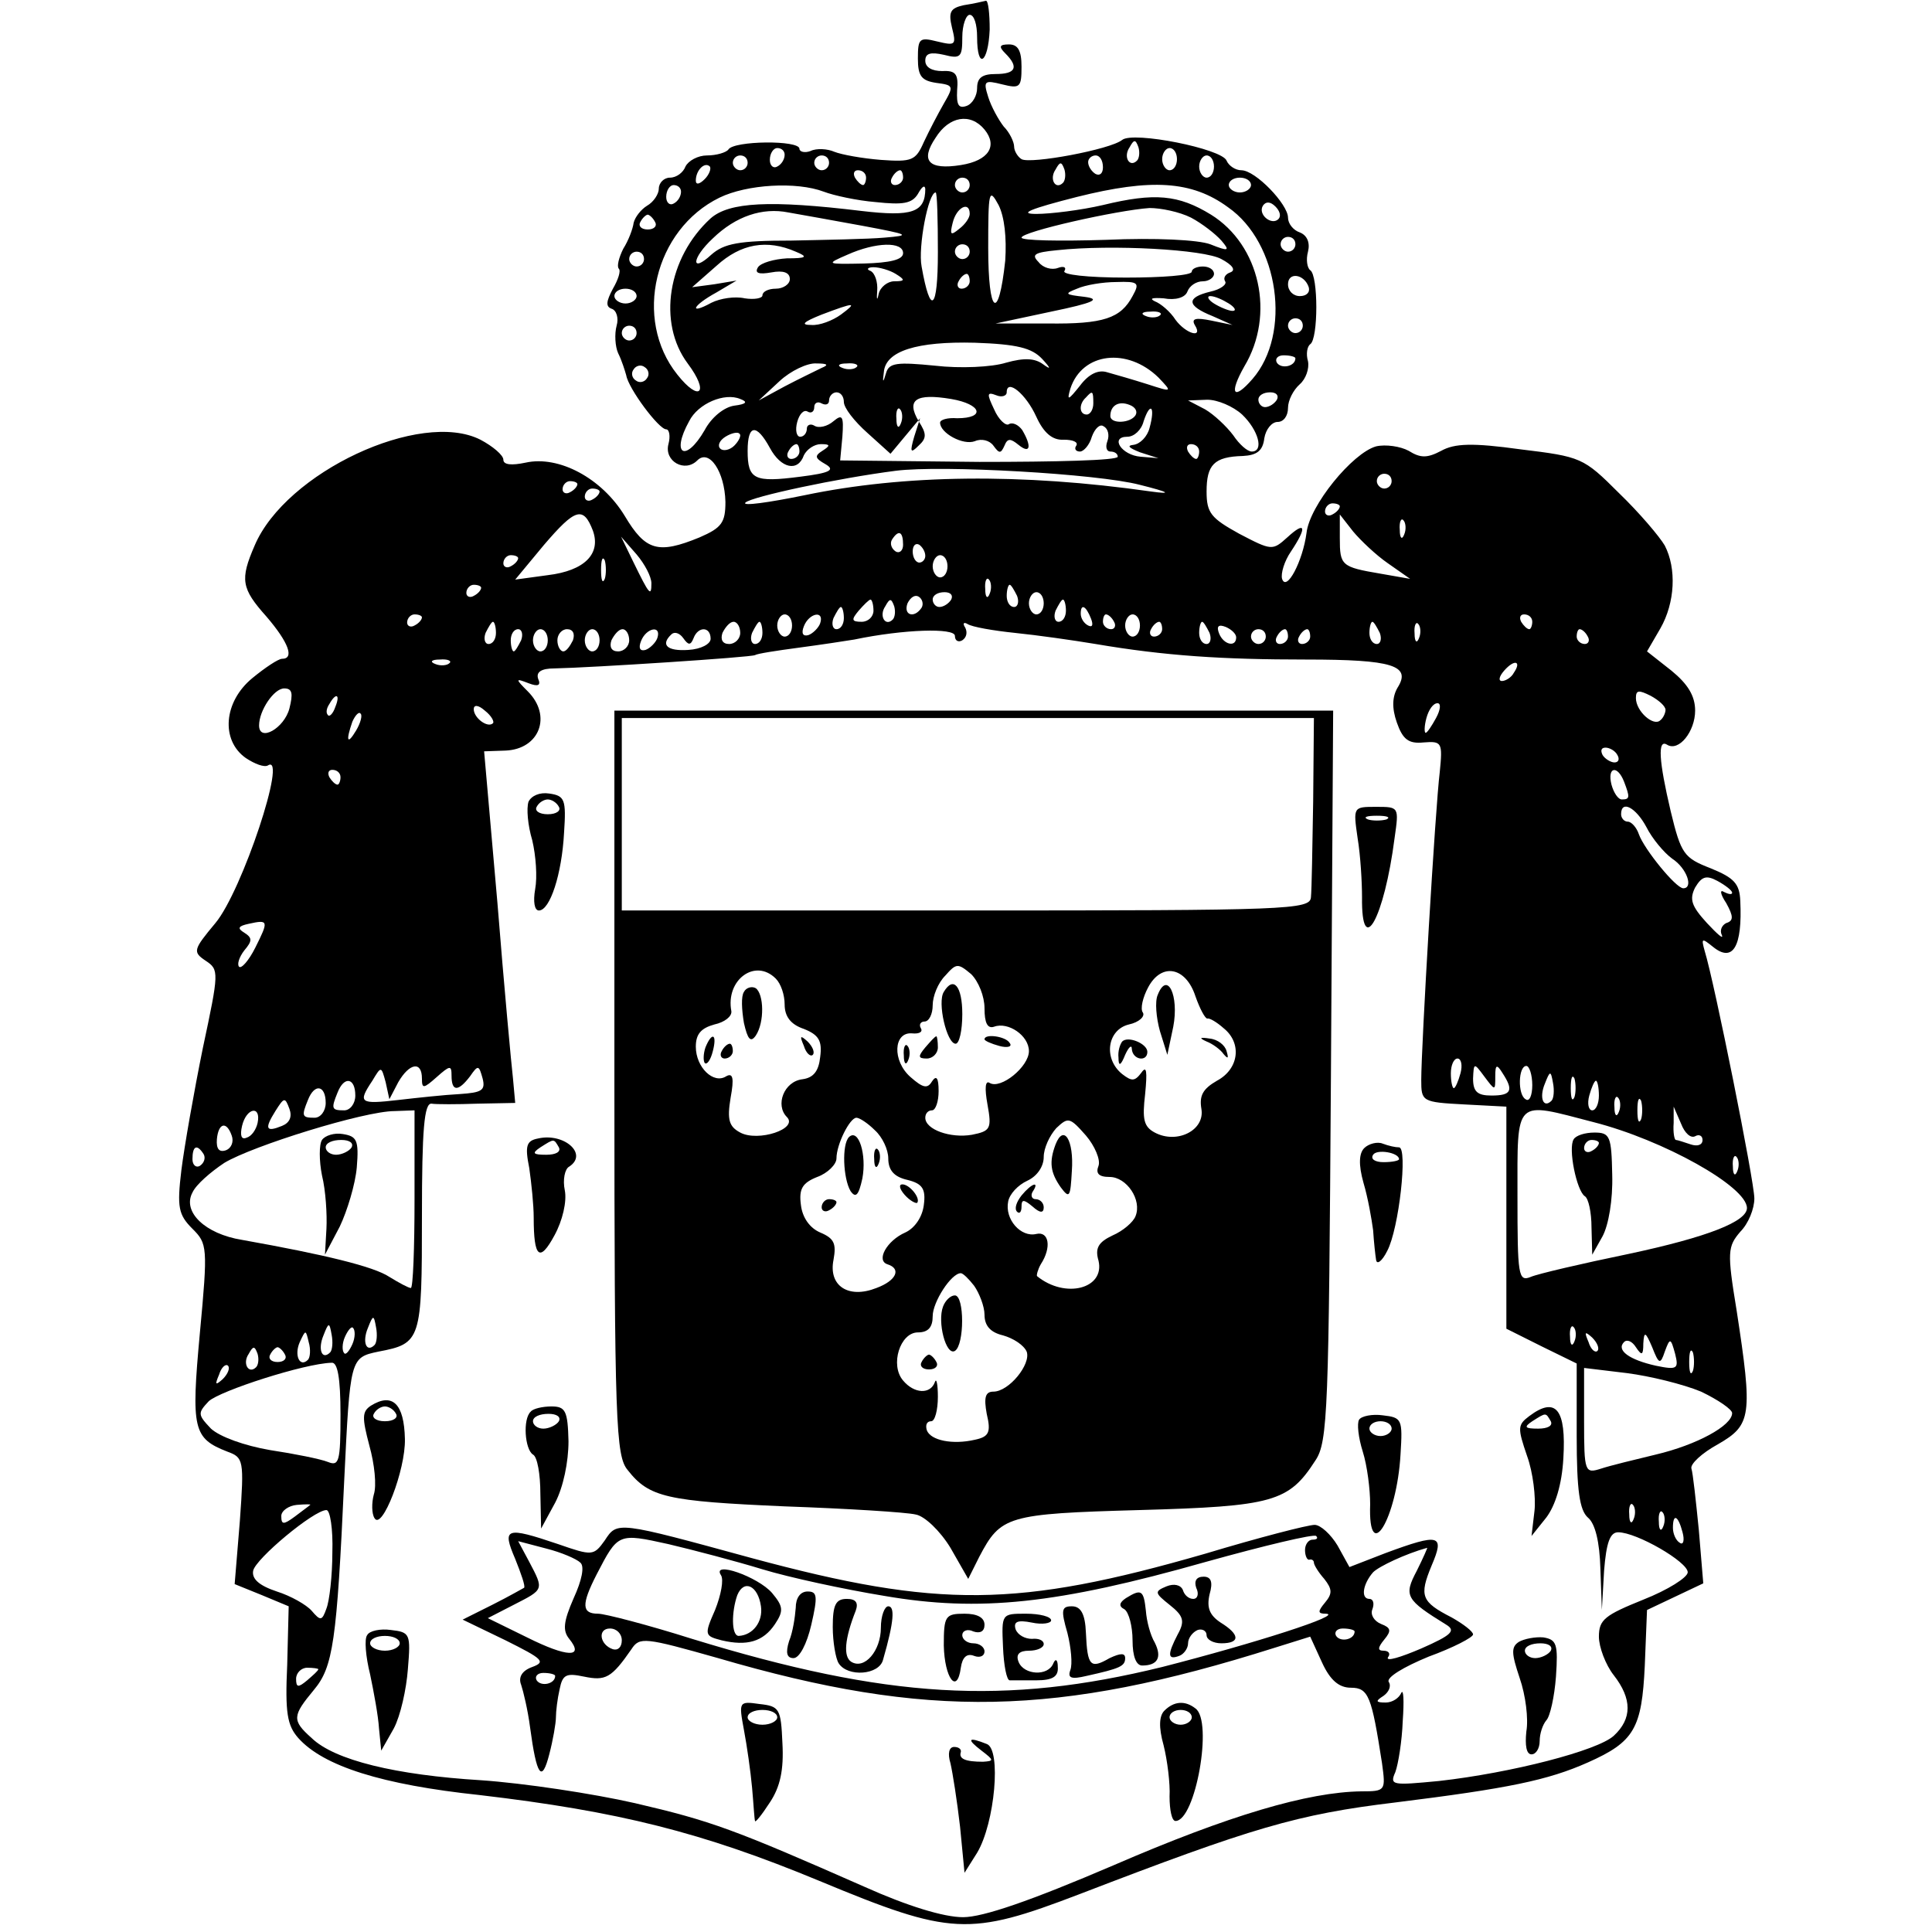
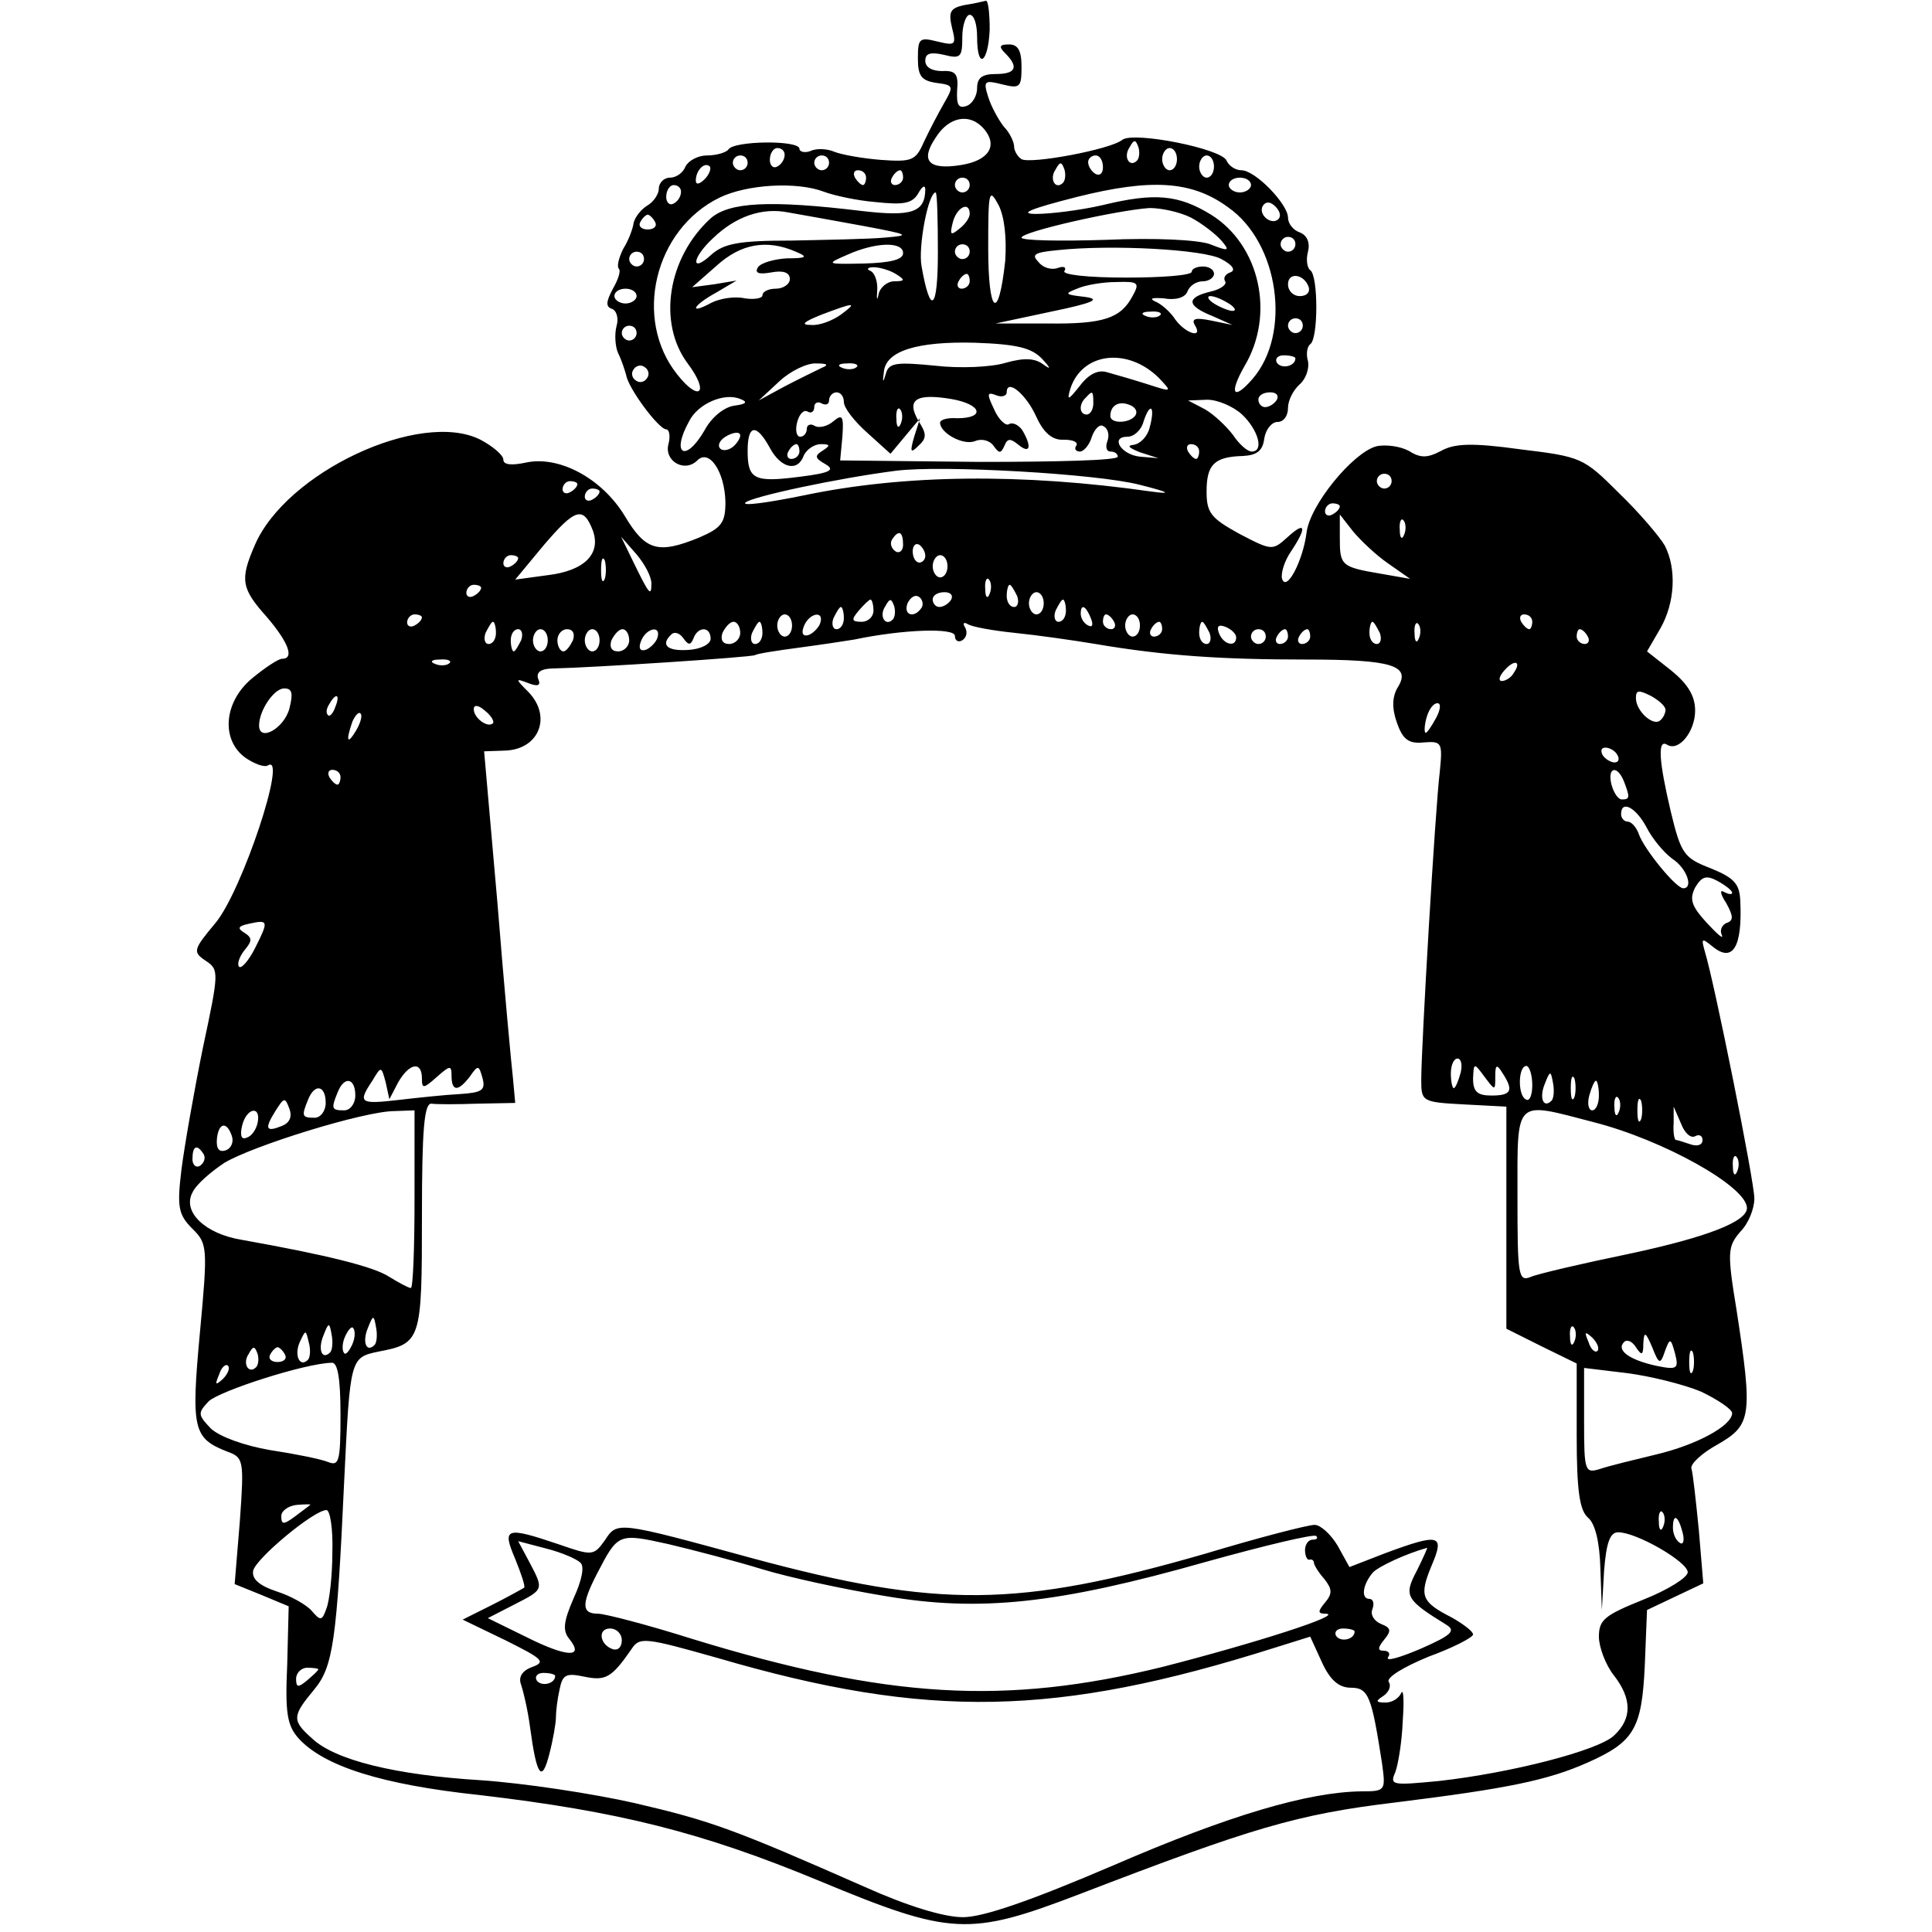
<svg xmlns="http://www.w3.org/2000/svg" version="1" width="348" height="348" viewBox="0 0 261 261">
-   <path d="M130.2.7c-1.8.4-2.1.9-1.6 3 .6 2.4.5 2.5-2 1.9-2.4-.6-2.6-.4-2.6 2.3 0 2.4.5 3 2.5 3.3 2.3.3 2.4.4 1 2.8-.8 1.4-2 3.7-2.7 5.2-1.1 2.5-1.6 2.7-5.8 2.4-2.5-.2-5.3-.7-6.3-1.1-.9-.4-2.4-.5-3.2-.1-.8.3-1.5.1-1.5-.3 0-1.2-8.9-1.1-9.6.1-.3.4-1.6.8-2.9.8-1.2 0-2.5.7-2.9 1.5-.3.8-1.2 1.5-2.1 1.5-.8 0-1.5.7-1.5 1.5 0 .7-.7 1.8-1.6 2.3-.8.5-1.6 1.5-1.8 2.3-.1.8-.7 2.4-1.4 3.5-.6 1.2-.9 2.4-.6 2.7.3.3-.1 1.5-.8 2.7-.9 1.7-1 2.4-.2 2.7.7.2 1 1.3.7 2.3-.3 1.1-.2 2.8.2 3.7.5 1 .9 2.3 1.1 3C84.9 52.5 89 58 90 58c.4 0 .6.9.3 2-.6 2.3 2.2 3.9 3.9 2.2 1.6-1.6 3.7 1.5 3.8 5.6 0 2.8-.5 3.5-3.5 4.8-5.6 2.3-7.3 1.8-10.1-2.9-3.1-5.1-8.9-8.2-13.4-7.2-1.9.4-3 .3-3-.4 0-.6-1.4-1.8-3.1-2.7-8.1-4.1-26.3 4.4-30.5 14.3-2 4.6-1.8 5.8 1.6 9.6 3 3.5 3.8 5.7 2.1 5.7-.5 0-2.3 1.2-4 2.6-3.9 3.2-4.3 8.4-.9 10.8 1.2.8 2.5 1.3 3 1 2.7-1.7-3.5 17-7.1 21.3-3 3.6-3.1 3.9-1.3 5.1 1.8 1.2 1.8 1.5-.4 11.8-1.2 5.9-2.5 13.3-2.9 16.5-.6 5-.4 6 1.5 7.9 2 2 2.1 2.4 1 14.1-1.2 13-.9 14.2 3.7 16 2.2.8 2.3 1.1 1.7 9.4l-.7 8.5 3.7 1.5L39 217l-.2 7.9c-.3 6.5 0 8.2 1.5 9.9 3.4 3.8 11.3 6.3 24.5 7.7 18.7 2.2 30 5 45.9 11.6 17.8 7.4 20.2 7.5 35.1 1.8 23.4-9 29.4-10.8 42.7-12.4 15.3-1.9 20.6-3 26-5.4 6.3-2.8 7.3-4.6 7.7-13.1l.3-7.5 3.8-1.8 3.8-1.8-.6-7.2c-.4-4-.8-7.7-1-8.3-.2-.6 1.4-2.1 3.6-3.3 4.5-2.6 4.7-3.8 2.5-18.1-1.3-7.9-1.2-8.6.5-10.6 1.1-1.1 1.9-3.1 1.9-4.5 0-2.3-5.4-29.2-6.7-33.4-.5-1.8-.4-1.8 1.1-.6 2.7 2.2 4 0 3.7-6.2-.1-2.3-.8-3.1-4-4.4-3.6-1.4-4-1.9-5.4-7.7-1.6-6.8-1.8-9.8-.5-9 1.6 1 3.8-1.8 3.8-4.6 0-2-1-3.6-3.2-5.4l-3.3-2.6 1.8-3.1c2-3.5 2.2-8.1.6-11.2-.7-1.2-3.4-4.4-6.2-7.1-4.8-4.8-5.1-4.9-13.3-5.9-6.5-.9-8.9-.8-10.7.2-1.9 1-2.8 1-4.4 0-1.1-.6-3.1-.9-4.4-.6-3.2.9-9 8-9.4 11.7-.5 3.8-2.7 8-3.3 6.2-.2-.7.3-2.4 1.2-3.7 2.2-3.3 2-4.2-.5-1.9-2 1.8-2.1 1.8-6.5-.5-3.8-2.1-4.4-2.8-4.4-5.7 0-3.6 1-4.7 4.9-4.8 1.9-.1 2.7-.7 2.9-2.4.2-1.2 1-2.2 1.8-2.2s1.4-.8 1.4-1.9c0-1 .7-2.4 1.6-3.2.8-.7 1.3-2.1 1.1-3.1-.3-1-.1-2 .3-2.3 1.1-.7 1.1-9.3 0-10-.4-.3-.6-1.4-.3-2.5.3-1.2-.1-2.2-1.1-2.6-.9-.3-1.6-1.2-1.6-2 0-1.8-4.4-6.4-6.3-6.4-.8 0-1.7-.6-2-1.3-.6-1.6-12.6-4-14.1-2.8-1.6 1.3-12.4 3.3-13.6 2.6-.5-.3-1-1.1-1-1.7 0-.6-.6-1.9-1.4-2.7-.7-.9-1.7-2.7-2.1-4-.7-2.2-.5-2.3 1.9-1.7 2.4.6 2.6.4 2.6-2.4 0-2.2-.5-3-1.7-3-1.3 0-1.4.3-.5 1.2 1.9 1.9 1.4 2.8-1.3 2.8-1.8 0-2.5.5-2.5 1.9 0 1-.6 2.1-1.4 2.4-1.1.4-1.4-.1-1.3-2.1.2-2.2-.2-2.7-2-2.6-1.4 0-2.3-.5-2.3-1.4 0-1 .7-1.2 2.5-.8 2.3.6 2.5.3 2.5-2.4 0-1.6.5-3 1-3 .6 0 1 1.3 1 3 0 4.5 1.5 3.6 1.7-1 0-2.2-.2-3.9-.5-3.9-.4.1-1.7.4-3 .6zm2.8 16.8c1.8 2.2.6 4.2-3.2 4.8-4.4.7-5.5-.6-3.4-3.7 1.8-2.9 4.7-3.4 6.6-1.1zm20.6 4.2c-1 1-1.9-.5-1-1.8.6-1.1.8-1.1 1.2 0 .2.7.1 1.5-.2 1.8zm-47.6-.8c0 .6-.4 1.3-1 1.6-.5.3-1-.1-1-.9 0-.9.5-1.6 1-1.6.6 0 1 .4 1 .9zm53 .6c0 .8-.4 1.5-1 1.5-.5 0-1-.7-1-1.5s.5-1.5 1-1.5c.6 0 1 .7 1 1.5zm-58 .5c0 .5-.4 1-1 1-.5 0-1-.5-1-1 0-.6.5-1 1-1 .6 0 1 .4 1 1zm11 0c0 .5-.4 1-1 1-.5 0-1-.5-1-1 0-.6.5-1 1-1 .6 0 1 .4 1 1zm37 .6c0 .8-.4 1.2-1 .9-.5-.3-1-1-1-1.6 0-.5.5-.9 1-.9.6 0 1 .7 1 1.6zm15-.1c0 .8-.4 1.5-1 1.5-.5 0-1-.7-1-1.5s.5-1.5 1-1.5c.6 0 1 .7 1 1.5zm-68.8 1.7c-.7.7-1.2.8-1.2.2 0-1.4 1.2-2.6 1.9-1.9.2.3-.1 1.1-.7 1.7zm48.4.5c-1 1-1.9-.5-1-1.8.6-1.1.8-1.1 1.2 0 .2.7.1 1.5-.2 1.8zM117 24c0 .5-.2 1-.4 1-.3 0-.8-.5-1.1-1-.3-.6-.1-1 .4-1 .6 0 1.1.4 1.1 1zm5 0c0 .5-.5 1-1.1 1-.5 0-.7-.5-.4-1 .3-.6.8-1 1.1-1 .2 0 .4.4.4 1zm9 1c0 .5-.4 1-1 1-.5 0-1-.5-1-1 0-.6.5-1 1-1 .6 0 1 .4 1 1zm34.9 3c6.9 4.8 8.6 17.1 3.3 23.2-2.6 3-3.2 2-1.1-1.7 4.2-7 2.1-16.4-4.5-20.5-4.4-2.7-7.6-3-14.6-1.3-3 .7-7.1 1.2-9 1.2-2.5 0-.8-.7 5.5-2.3 10-2.5 15.5-2.2 20.4 1.4zm3.1-3c0 .5-.7 1-1.5 1s-1.5-.5-1.5-1c0-.6.7-1 1.5-1s1.5.4 1.5 1zm-77 .9c0 .6-.4 1.3-1 1.6-.5.3-1-.1-1-.9 0-.9.5-1.6 1-1.6.6 0 1 .4 1 .9zm19.3 0c1.3.5 4.5 1.2 7 1.4 3.7.4 4.9.2 5.7-1.1.5-.9.9-1.3 1-.7 0 3.2-1.8 3.8-8.6 3-12.4-1.5-17.9-1.2-20.4 1-5.8 5.3-7.2 14.1-3.1 19.6 3 4 1.6 5.3-1.4 1.5-6-7.5-3.1-19.6 5.7-23.9 3.7-1.8 10.4-2.2 14.1-.8zm24.5 9.3c-.9 8.4-2.3 7.3-2.3-1.7 0-7.7.1-8.2 1.4-5.8.8 1.6 1.1 4.4.9 7.5zm-9.1-1.1c0 7.8-1 8.7-2.2 1.9-.5-2.6.9-10 1.9-10 .2 0 .3 3.6.3 8.1zm46-4.5c-.9.9-2.8-.6-2.1-1.8.4-.6 1-.6 1.7.1.6.6.8 1.3.4 1.7zm-56.2.9c6.4 1.2 6.6 1.3 3 1.6-2.2.2-7.9.3-12.6.4-7.1 0-9.1.4-10.8 1.9-2.8 2.6-2.7.5.2-2.2 3.1-3 6.7-4.2 10.2-3.5 1.7.3 6.2 1.1 10 1.8zm14.5-1.6c0 .5-.6 1.4-1.4 2-1.2 1-1.3.8-.9-.8.5-2.1 2.3-3 2.3-1.2zm29.9.5c1.5.8 3.3 2.2 4.1 3.1 1.2 1.4 1 1.5-1.5.5-1.6-.6-7.4-.9-14.1-.6-6.3.2-11.4.1-11.4-.3 0-.8 12.9-3.7 17.3-4 1.5 0 4 .5 5.6 1.3zm-72.4.6c.3.5-.1 1-1 1s-1.3-.5-1-1c.3-.6.8-1 1-1 .2 0 .7.4 1 1zm86.5 3c0 .5-.4 1-1 1-.5 0-1-.5-1-1 0-.6.5-1 1-1 .6 0 1 .4 1 1zm-67.5 1c1.7.7 1.5.9-1.2.9-1.7.1-3.5.6-3.9 1.2-.5.8.1 1 1.8.7 1.6-.3 2.5 0 2.5.9 0 .7-.9 1.3-1.9 1.3-1 0-1.8.4-1.8.9 0 .4-1.1.6-2.4.4-1.3-.3-3.3 0-4.5.6-3.1 1.7-2.6.4.7-1.4l2.7-1.6-3 .5-3 .4 3.3-2.9c3.3-3 6.8-3.6 10.7-1.9zm14.5.2c0 .9-1.8 1.3-5.3 1.4-5.1.1-5.2.1-2.2-1.2 3.8-1.7 7.5-1.8 7.5-.2zm9-.2c0 .5-.4 1-1 1-.5 0-1-.5-1-1 0-.6.5-1 1-1 .6 0 1 .4 1 1zm34 1c1.5.8 2 1.5 1.2 1.8-.6.2-1 .7-.7 1.2.3.4-.6 1.1-2 1.4-3.3.8-3.2 1.9.3 3.3l2.7 1.2-2.9-.6c-2-.4-2.7-.3-2.2.6 1.2 1.9-1.2 1.2-2.6-.7-.7-1.1-2-2.2-2.8-2.5-.8-.4-.3-.5 1.2-.4 1.6.3 2.9-.1 3.2-.9.3-.8 1.2-1.4 2.1-1.4.8 0 1.5-.5 1.5-1 0-.6-.7-1-1.5-1s-1.5.3-1.5.7c0 .5-4 .8-8.9.8-5.2 0-8.7-.4-8.3-.9.3-.5-.1-.7-.9-.4-.8.3-2 0-2.6-.8-1-1-.6-1.3 2.5-1.6 7.4-.8 19.9-.1 22.2 1.2zm-78 0c0 .5-.4 1-1 1-.5 0-1-.5-1-1 0-.6.5-1 1-1 .6 0 1 .4 1 1zm34 2c1.3.8 1.3 1-.2 1-.9 0-1.9.8-2.1 1.7-.2 1-.3.8-.2-.4.1-1.2-.3-2.4-.9-2.7-.6-.2-.4-.5.4-.5s2.2.4 3 .9zm10 1c0 .5-.5 1-1.1 1-.5 0-.7-.5-.4-1 .3-.6.8-1 1.1-1 .2 0 .4.4.4 1zm45.8.8c.2.7-.3 1.2-1.2 1.2-.9 0-1.6-.7-1.6-1.6 0-1.7 2.2-1.4 2.8.4zM153 40c-1.6 3-3.9 3.8-11.5 3.7h-7l7.5-1.6c5.8-1.2 6.8-1.7 4.5-2-2.6-.3-2.8-.4-1-1.1 1.1-.5 3.5-.9 5.3-.9 3-.1 3.2.1 2.2 1.9zm-67 0c0 .5-.7 1-1.5 1s-1.5-.5-1.5-1c0-.6.7-1 1.5-1s1.5.4 1.5 1zm80 1c.8.5 1.1 1 .5 1-.5 0-1.7-.5-2.5-1s-1-1-.5-1c.6 0 1.7.5 2.5 1zm-52.4 1.5c-1.1.8-2.9 1.5-4 1.4-1.5 0-1.1-.4 1.4-1.4 4.5-1.7 4.9-1.7 2.6 0zm43.1.1c-.3.3-1.2.4-1.9.1-.8-.3-.5-.6.6-.6 1.1-.1 1.7.2 1.3.5zM176 44c0 .5-.4 1-1 1-.5 0-1-.5-1-1 0-.6.5-1 1-1 .6 0 1 .4 1 1zm-90 1c0 .5-.4 1-1 1-.5 0-1-.5-1-1 0-.6.5-1 1-1 .6 0 1 .4 1 1zm54.8 3.5c1.2 1.3 1.2 1.5.1.7-1.1-.8-2.5-.9-5-.2-1.9.6-6.2.8-9.6.4-5.1-.5-6.2-.4-6.6 1-.4 1.4-.5 1.3-.3-.1.2-2.9 4.5-4.2 12.3-4 5.7.2 7.7.7 9.1 2.2zm15.7 2.5c1.9 2 1.9 2-1.5.9-1.9-.6-4.3-1.3-5.4-1.6-1.2-.4-2.5.2-3.7 1.8-1.6 2-1.8 2.1-1.3.4 1.6-4.9 7.7-5.6 11.9-1.5zm18.5-2.6c0 1.1-1.9 1.5-2.5.6-.3-.5.1-1 .9-1 .9 0 1.6.2 1.6.4zm-87.6 2.7c-.3.5-1 .7-1.5.3-.5-.3-.7-1-.3-1.5.3-.5 1-.7 1.5-.3.5.3.7 1 .3 1.5zm23.6-1.4c-.8.4-3.1 1.5-5 2.5l-3.5 1.9 2.8-2.6c1.5-1.4 3.8-2.5 5-2.4 1.5 0 1.7.2.7.6zm4.7-.1c-.3.3-1.2.4-1.9.1-.8-.3-.5-.6.6-.6 1.1-.1 1.7.2 1.3.5zm24.3 6.7c1 2.2 2.2 3.2 3.7 3.1 1.2 0 2 .3 1.7.8-.3.4-.1.8.5.8.5 0 1.3-.9 1.6-2 .4-1.1 1.1-1.8 1.6-1.4.6.3.8 1.2.5 2-.3.8-.1 1.4.4 1.4.6 0 1 .3 1 .7 0 .5-8.4.7-18.7.7l-18.8-.2.3-3.2c.2-2.8 0-3.1-1.2-2.1-.8.7-2 1-2.6.6-.5-.3-1-.1-1 .4 0 .6-.4 1.1-.9 1.1s-.7-.9-.4-2c.3-1.1.9-1.7 1.4-1.4.5.3.9 0 .9-.6s.5-.8 1-.5c.6.3 1 .1 1-.4 0-.6.5-1.1 1-1.1.6 0 1 .6 1 1.3 0 .8 1.4 2.6 3.2 4.2l3.1 2.8 2-2.4 2-2.4-.8 2.5c-.6 2.1-.5 2.3.6 1.2 1.1-1 1.1-1.6 0-3.3-1.7-2.9-.4-3.8 4.4-3 4.1.7 4.7 2.6.8 2.6-1.3-.1-2.3.2-2.3.6 0 1.4 3.1 3.1 4.7 2.5.9-.4 2-.1 2.5.6.8 1.1 1 1.1 1.5 0 .4-1 .8-1 1.9-.1 1.6 1.3 1.8.2.5-2-.5-.7-1.3-1.1-1.8-.8-.4.3-1.4-.6-2-2-1-2.1-1-2.4.3-1.9.7.3 1.4.1 1.4-.4 0-1.9 2.6.2 4 3.3zm-40.8-1.5c-1.4.2-3.1 1.6-4 3.3-2.6 4.5-4.6 3.3-2.1-1.2 1.2-2.4 4.8-3.9 6.9-3 1.1.4.8.7-.8.9zm48.5-.3c0 .8-.4 1.5-.9 1.5-1 0-1.1-1.4-.1-2.3.9-1 1-.9 1 .8zm24.8-.5c-.3.5-1 1-1.6 1-.5 0-.9-.5-.9-1 0-.6.7-1 1.6-1 .8 0 1.2.4.9 1zm-19.1 2.1c-.7 1.1-3.4 1.2-3.4.1 0-1.4 1.1-2.1 2.6-1.5.8.3 1.1.9.8 1.4zm14.4-.1c2.2 2.1 3 5 1.3 5-.6 0-1.7-1-2.5-2.2-.9-1.2-2.6-2.8-3.8-3.5l-2.3-1.2 2.6-.1c1.4 0 3.5.9 4.7 2zm-46.1 1.2c-.3.8-.6.5-.6-.6-.1-1.1.2-1.7.5-1.3.3.3.4 1.2.1 1.9zm33.6.6c-.3 1.2-1.3 2.2-2.2 2.3-.9.1-.6.4.9 1l2.5.8-2.4-.2c-2.6-.2-4.2-2.7-1.8-2.7.9 0 1.9-.9 2.2-2.1.9-2.7 1.6-2 .8.9zm-56.1 2.4c-.6.6-1.5.8-1.9.4-.4-.4-.1-1.1.7-1.6.8-.5 1.7-.7 1.9-.4.3.2-.1 1-.7 1.6zm4.8.3c1.5 2.8 3.8 3.3 4.6 1 .4-.8 1.4-1.5 2.3-1.5 1.3 0 1.3.2.2.9s-1 1 .4 1.8.6 1.2-3.4 1.7c-6.2.8-7.1.4-7.1-3.5 0-3.6 1.2-3.7 3-.4zm4 .5c0 .5-.5 1-1.1 1-.5 0-.7-.5-.4-1 .3-.6.8-1 1.1-1 .2 0 .4.4.4 1zm54 0c0 .5-.2 1-.4 1-.3 0-.8-.5-1.1-1-.3-.6-.1-1 .4-1 .6 0 1.1.4 1.1 1zm-8 4.5c4 1 4.4 1.3 1.5.9-17.5-2.5-33.4-2.3-46.8.5-4.9 1-8.5 1.5-8 1 .8-.8 12.5-3.3 20.3-4.3 6.2-.8 27.3.4 33 1.9zm34-.5c0 .5-.4 1-1 1-.5 0-1-.5-1-1 0-.6.5-1 1-1 .6 0 1 .4 1 1zm-110 .4c0 .3-.4.8-1 1.1-.5.3-1 .1-1-.4 0-.6.5-1.1 1-1.1.6 0 1 .2 1 .4zm3 1c0 .3-.4.8-1 1.1-.5.3-1 .1-1-.4 0-.6.5-1.1 1-1.1.6 0 1 .2 1 .4zm100 2c0 .3-.4.8-1 1.1-.5.3-1 .1-1-.4 0-.6.5-1.1 1-1.1.6 0 1 .2 1 .4zM80.1 71.7c1.1 3.1-1.1 5.4-6.1 6l-4.4.6 3.9-4.7c4.2-4.9 5.3-5.3 6.6-1.9zm107.4 4.4l3 2.1-4-.7c-5.3-.9-5.5-1.1-5.5-4.8v-3.2l1.8 2.3c1 1.2 3.1 3.2 4.7 4.3zm2.2-3.9c-.3.8-.6.5-.6-.6-.1-1.1.2-1.7.5-1.3.3.3.4 1.2.1 1.9zM122 73.6c0 .8-.5 1.2-1 .9-.6-.4-.8-1.1-.5-1.6.9-1.4 1.5-1.1 1.5.7zm-34 5.2c0 1.9-.3 1.5-2.4-2.8l-1.7-3.5 2.1 2.4c1.1 1.3 2 3 2 3.9zm37-3.7c0 .5-.4.9-.8.9-.5 0-.9-.7-.9-1.5s.4-1.2.9-.9c.4.3.8.9.8 1.5zm-55 .3c0 .3-.4.8-1 1.1-.5.3-1 .1-1-.4 0-.6.5-1.1 1-1.1.6 0 1 .2 1 .4zm11.7 2.8c-.3.7-.5.2-.5-1.2s.2-1.9.5-1.3c.2.7.2 1.9 0 2.5zm46.3-1.7c0 .8-.4 1.5-1 1.5-.5 0-1-.7-1-1.5s.5-1.5 1-1.5c.6 0 1 .7 1 1.5zm5.7 3.7c-.3.8-.6.5-.6-.6-.1-1.1.2-1.7.5-1.3.3.3.4 1.2.1 1.9zM65 79.4c0 .3-.4.8-1 1.1-.5.3-1 .1-1-.4 0-.6.5-1.1 1-1.1.6 0 1 .2 1 .4zm72.4 1.1c.3.8.1 1.5-.4 1.5-.6 0-1-.7-1-1.5s.2-1.5.4-1.5.6.7 1 1.5zm-12.9 1.6c-1 1.5-2.5 1-1.9-.6.4-.8 1-1.2 1.5-.9.5.3.7 1 .4 1.5zm4-1.1c-.3.5-1 1-1.6 1-.5 0-.9-.5-.9-1 0-.6.7-1 1.6-1 .8 0 1.2.4.9 1zm12.5.5c0 .8-.4 1.5-1 1.5-.5 0-1-.7-1-1.5s.5-1.5 1-1.5c.6 0 1 .7 1 1.5zm-23 1c0 .8-.7 1.5-1.6 1.5-1.4 0-1.4-.3-.4-1.5.7-.8 1.4-1.5 1.6-1.5.2 0 .4.7.4 1.5zm2.6 1.2c-1 1-1.9-.5-1-1.8.6-1.1.8-1.1 1.2 0 .2.7.1 1.5-.2 1.8zm23.4-1.2c0 .8-.4 1.5-1 1.5-.5 0-.7-.7-.4-1.5.4-.8.8-1.5 1-1.5.2 0 .4.7.4 1.5zm-30 1c0 .8-.4 1.5-1 1.5-.5 0-.7-.7-.4-1.5.4-.8.8-1.5 1-1.5.2 0 .4.7.4 1.5zm33.4.1c.3.8.2 1.2-.4.9-.6-.3-1-1-1-1.6 0-1.4.7-1.1 1.4.7zM57 83.4c0 .3-.4.8-1 1.1-.5.3-1 .1-1-.4 0-.6.5-1.1 1-1.1.6 0 1 .2 1 .4zm50 1.1c0 .8-.4 1.5-1 1.5-.5 0-1-.7-1-1.5s.5-1.5 1-1.5c.6 0 1 .7 1 1.5zm3.8-.3c-.2.6-1 1.4-1.6 1.6-.7.2-1-.2-.6-1.2.7-1.8 2.8-2.2 2.2-.4zm39.7-.2c.3.5.1 1-.4 1-.6 0-1.1-.5-1.1-1 0-.6.2-1 .4-1 .3 0 .8.4 1.1 1zm3.5.5c0 .8-.4 1.5-1 1.5-.5 0-1-.7-1-1.5s.5-1.5 1-1.5c.6 0 1 .7 1 1.5zm53-.5c0 .5-.2 1-.4 1-.3 0-.8-.5-1.1-1-.3-.6-.1-1 .4-1 .6 0 1.1.4 1.1 1zM67 85.5c0 .8-.4 1.5-1 1.5-.5 0-.7-.7-.4-1.5.4-.8.8-1.5 1-1.5.2 0 .4.7.4 1.5zm33 0c0 .8-.7 1.5-1.5 1.5-.9 0-1.2-.6-.9-1.5.4-.8 1-1.5 1.5-1.5s.9.7.9 1.5zm3 0c0 .8-.4 1.5-1 1.5-.5 0-.7-.7-.4-1.5.4-.8.8-1.5 1-1.5.2 0 .4.7.4 1.5zm34.1 0c3 .3 7.9 1 10.9 1.5 9.4 1.6 17.1 2.1 28.5 2.1 11.6 0 14.2.8 12.3 3.8-.7 1.2-.8 2.7-.1 4.7.8 2.3 1.6 2.9 3.6 2.7 2.5-.2 2.6 0 2.2 4-.6 4.8-2.5 37.1-2.5 41.6 0 2.9.1 3 5.8 3.3l5.7.3v30l4.8 2.4 4.7 2.3v9.8c0 7.4.4 10 1.5 11 1 .8 1.6 3.3 1.7 6.9l.2 5.6.3-5.3c.3-3.8.8-5.2 1.9-5.2 2.5 0 9.4 4 9.4 5.4 0 .7-2.7 2.4-6 3.7-5.2 2.1-6 2.7-6 5 0 1.4.9 3.8 2 5.2 2.5 3.2 2.5 5.9 0 8.2-2.2 2-13.8 5-23.6 6.1-6.3.6-6.7.6-5.9-1.2.4-1.1.9-4.2 1-6.9.2-2.8.1-4.4-.2-3.8-.3.7-1.2 1.3-2.1 1.3-1.4 0-1.4-.2-.3-.9.7-.5 1.1-1.3.7-1.9-.3-.6 2-2 5.4-3.4 3.3-1.2 6-2.6 6-3 0-.4-1.3-1.4-2.9-2.3-4.1-2.1-4.4-2.9-2.7-7 1.8-4.2 1.1-4.4-6.2-1.7l-4.9 1.9-1.6-2.9c-.9-1.5-2.3-2.8-3.1-2.8-.9 0-7.5 1.7-14.8 3.9-25.3 7.3-36 7.4-61.2.6-18.3-5-18.2-5-19.9-2.4-1.5 2.1-1.7 2.1-6.3.5-7.1-2.4-7.6-2.2-5.8 2 .8 2 1.4 3.7 1.2 3.9-.2.1-2.1 1.2-4.3 2.3l-4 2 5.8 2.8c5 2.5 5.5 2.9 3.6 3.6-1.4.5-1.9 1.4-1.5 2.4.3.9.9 3.4 1.2 5.7.9 6.7 1.6 7.6 2.6 3.7.5-1.9.9-4.2.9-5 0-.8.2-2.5.5-3.8.4-2 .9-2.2 3.3-1.7 2.9.6 3.7.2 6.4-3.7 1.1-1.7 1.8-1.6 11.7 1.2 28.4 8.3 45.8 7.9 75.2-1.4l4.8-1.5 1.6 3.5c1.1 2.4 2.3 3.4 3.9 3.4 2.4 0 2.8 1.2 4.2 10.2.5 3.7.5 3.8-2.8 3.8-7.2.1-17.8 3.2-33.5 10-11.2 4.8-17.6 7-20.3 7-2.6 0-7.5-1.5-13.3-4.1-17.7-7.8-20.7-8.9-31-11.3-5.7-1.3-15-2.7-20.8-3.1-11.5-.7-19.8-2.7-22.9-5.7-2.7-2.4-2.6-3 .3-6.5 2.6-3.1 3.1-6.5 4.1-28.3.8-16.5.8-16.6 4.6-17.4 5.8-1.1 5.9-1.5 5.9-18.3 0-11.7.3-15.3 1.3-15.2.6.1 3.5.1 6.2 0l5.1-.1-.3-3.3c-.2-1.7-1.2-12.4-2.1-23.7l-1.8-20.5 2.9-.1c4.6-.2 6.3-4.7 3-8-1.7-1.7-1.7-1.8.1-1.1 1.3.5 1.7.3 1.3-.6-.3-.9.4-1.4 2.2-1.4 5-.1 26.6-1.5 27.1-1.8.3-.2 2.9-.6 5.9-1 3-.4 6.3-.9 7.5-1.1 6.7-1.4 13.6-1.6 13.6-.5 0 .7.5.9 1 .6.6-.4.7-1.1.4-1.7-.4-.6-.2-.8.3-.5.6.4 3.5.9 6.4 1.2zM157 85c0 .5-.5 1-1.1 1-.5 0-.7-.5-.4-1 .3-.6.8-1 1.1-1 .2 0 .4.4.4 1zm6.4.5c.3.8.1 1.5-.4 1.5-.6 0-1-.7-1-1.5s.2-1.5.4-1.5.6.7 1 1.5zm3.6.6c0 1.4-1.7 1-2.3-.5-.4-1-.1-1.3.9-.9.7.3 1.4.9 1.4 1.4zm19.4-.6c.3.8.1 1.5-.4 1.5-.6 0-1-.7-1-1.5s.2-1.5.4-1.5.6.7 1 1.5zm5.3.7c-.3.8-.6.5-.6-.6-.1-1.1.2-1.7.5-1.3.3.3.4 1.2.1 1.9zm-121.3.3c-.4.8-.8 1.5-1 1.5-.2 0-.4-.7-.4-1.5s.4-1.5 1-1.5c.5 0 .7.7.4 1.5zm3.6 0c0 .8-.4 1.5-1 1.5-.5 0-1-.7-1-1.5s.5-1.5 1-1.5c.6 0 1 .7 1 1.5zm3.4 0c-.4.8-.9 1.5-1.3 1.5s-.8-.7-.8-1.5.6-1.5 1.3-1.5c.8 0 1.1.6.8 1.5zm3.6 0c0 .8-.4 1.5-1 1.5-.5 0-1-.7-1-1.5s.5-1.5 1-1.5c.6 0 1 .7 1 1.5zm4 0c0 .8-.7 1.5-1.5 1.5-.9 0-1.2-.6-.9-1.5.4-.8 1-1.5 1.5-1.5s.9.7.9 1.5zm3.8-.3c-.2.6-1 1.4-1.6 1.6-.7.2-1-.2-.6-1.2.7-1.8 2.8-2.2 2.2-.4zm4.9 0c.6-1.6 2.3-1.6 2.3.1 0 .7-1.3 1.4-3 1.5-2.9.2-3.8-.7-2.3-2.1.4-.4 1.1-.2 1.6.5.7 1 1 1 1.4 0zM171 86c0 .5-.4 1-1 1-.5 0-1-.5-1-1 0-.6.5-1 1-1 .6 0 1 .4 1 1zm3 0c0 .5-.5 1-1.1 1-.5 0-.7-.5-.4-1 .3-.6.8-1 1.1-1 .2 0 .4.4.4 1zm3 0c0 .5-.5 1-1.1 1-.5 0-.7-.5-.4-1 .3-.6.8-1 1.1-1 .2 0 .4.4.4 1zm37.5 0c.3.5.1 1-.4 1-.6 0-1.1-.5-1.1-1 0-.6.2-1 .4-1 .3 0 .8.4 1.1 1zM60.7 89.6c-.3.3-1.2.4-1.9.1-.8-.3-.5-.6.6-.6 1.1-.1 1.7.2 1.3.5zm143.8 1.3c-.3.6-1.1 1.1-1.6 1.1s-.4-.6.3-1.4c1.4-1.6 2.4-1.3 1.3.3zM39.1 95.7c-.7 2.7-4.1 4.6-4.1 2.3 0-2 2-5 3.4-5 1.1 0 1.2.7.7 2.7zm185.9.2c0 .4-.3 1.1-.7 1.4-.9.9-3.3-1.2-3.3-3 0-1.1.4-1.1 2-.3 1.1.6 2 1.4 2 1.9zm-179.7-.4c-.3.9-.8 1.4-1 1.1-.3-.3-.2-.9.2-1.5.9-1.6 1.5-1.3.8.4zm21.3 2.2c-.7.7-2.6-.7-2.6-1.9 0-.6.6-.6 1.5.2.9.7 1.3 1.5 1.1 1.7zM194 97c-.6 1.1-1.2 2-1.4 2-.2 0-.2-.9.1-2 .3-1.1.9-2 1.5-2 .5 0 .4.9-.2 2zM48.1 98.7c-1.2 2-1.4 1.4-.5-1.2.4-.9.9-1.4 1.1-1.1.3.2 0 1.3-.6 2.3zm170.4 3.3c.3.5.2 1-.4 1-.5 0-1.3-.5-1.6-1-.3-.6-.2-1 .4-1 .5 0 1.3.4 1.6 1zM46 105c0 .5-.2 1-.4 1-.3 0-.8-.5-1.1-1-.3-.6-.1-1 .4-1 .6 0 1.1.4 1.1 1zm173.4.6c.8 2.1.8 2.4-.3 2.4-.5 0-1.1-.9-1.4-2-.6-2.4.8-2.7 1.7-.4zm3 6.1c.8 1.6 2.4 3.5 3.5 4.3 2 1.3 2.9 4 1.5 4-1 0-5.3-5.3-6-7.3-.3-.9-1-1.7-1.5-1.7s-.9-.5-.9-1c0-2 2-.9 3.4 1.7zm11.6 8.9c0 .3-.5.2-1.1-.1-.6-.4-.5.3.3 1.5 1 1.8 1 2.4 0 2.7-.6.3-.9 1-.6 1.6.3.7-.6-.1-2-1.6-2.1-2.3-2.4-3.2-1.6-4.8.9-1.5 1.5-1.7 3-.9 1.1.6 2 1.3 2 1.6zM34.5 128c-.9 1.8-1.9 2.9-2.2 2.6-.3-.3 0-1.3.7-2.2 1.1-1.3 1.1-1.7 0-2.4-1-.6-.8-.9.6-1.2 2.7-.6 2.7-.4.9 3.2zm162.8 17c-.3 1.1-.7 2-.9 2-.2 0-.4-.9-.4-2s.4-2 .9-2 .7.9.4 2zm-143.5 1.2c1.5-2.6 3.2-2.9 3.2-.5 0 1.4.2 1.4 2-.2 1.8-1.6 2-1.6 2-.2 0 2.2.9 2.2 2.5.1 1.1-1.6 1.2-1.5 1.7.3.4 1.6-.1 1.9-3.1 2.1-2 .1-5.7.5-8.3.8-5.2.6-5.5.4-3.5-2.6 1.2-2 1.2-2 1.8.2l.5 2.3 1.2-2.3zm148.2-.8c0-1.6.2-1.7 1-.4 1.5 2.3 1.2 3-1.5 3-1.9 0-2.5-.5-2.5-2.3.1-2.1.1-2.2 1.5-.3 1.5 2 1.5 2 1.5 0zm5 1.2c0 1.4-.4 2.3-.9 1.9-1.1-.6-1-4.5.1-4.5.4 0 .8 1.2.8 2.6zm2.6 2.1c-1.1 1.1-1.7-.4-.9-2.3.7-1.8.8-1.8 1.1-.1.2 1 .1 2.1-.2 2.4zm3.1-.5c-.3.7-.5.2-.5-1.2s.2-1.9.5-1.3c.2.7.2 1.9 0 2.5zM48 148c0 1.1-.7 2-1.5 2-1.7 0-1.8-.2-.9-2.4.9-2.3 2.4-2 2.4.4zm168 0c0 1.1-.4 2-.9 2s-.7-.9-.4-2c.3-1.1.7-2 .9-2 .2 0 .4.9.4 2zm-172 1c0 1.1-.7 2-1.5 2-1.7 0-1.8-.2-.9-2.4.9-2.3 2.4-2 2.4.4zm-5.9 3.1c-2.2.9-2.4.4-.9-2 1.2-1.9 1.3-1.9 1.9-.3.4 1.1 0 1.9-1 2.3zm180.6-1.9c-.3.8-.6.5-.6-.6-.1-1.1.2-1.7.5-1.3.3.3.4 1.2.1 1.9zm3 1c-.3.7-.5.2-.5-1.2s.2-1.9.5-1.3c.2.7.2 1.9 0 2.5zm-186.9.5c-.2.9-.8 1.8-1.5 2-.7.3-.9-.3-.6-1.6.6-2.5 2.6-2.8 2.1-.4zM56 162c0 6.6-.2 12-.5 12s-1.6-.7-2.9-1.5c-2.1-1.4-8.7-3-19.9-5-5-.8-8.1-3.8-6.7-6.4.5-1.1 2.5-2.8 4.3-4 3.8-2.3 18.9-7 23-7l2.7-.1v12zm159.3-10.4c9.4 2.4 20.7 8.7 20.7 11.6 0 1.8-5.2 3.9-16 6.2-6.3 1.3-12.3 2.7-13.2 3.1-1.7.7-1.8-.2-1.8-10.9 0-13.4-.5-12.8 10.3-10zm13.7 1.9c.5-.3 1-.1 1 .5 0 .7-.7.9-1.6.6-.9-.3-1.8-.6-2-.6-.2 0-.4-1-.3-2.3v-2.2l1 2.3c.5 1.3 1.3 2 1.9 1.7zm-197.7-.1c.3.8 0 1.7-.8 2-.9.3-1.3-.2-1.2-1.5.2-2.2 1.3-2.5 2-.5zm-3.8 2.5c.3.5.1 1.2-.5 1.6-.5.3-1-.1-1-.9 0-1.8.6-2.1 1.5-.7zm207.2 2.3c-.3.8-.6.5-.6-.6-.1-1.1.2-1.7.5-1.3.3.3.4 1.2.1 1.9zM50.6 181.7c-1.1 1.1-1.7-.4-.9-2.3.7-1.8.8-1.8 1.1-.1.2 1 .1 2.1-.2 2.4zm-6 1c-1.1 1.1-1.7-.4-.9-2.3.7-1.8.8-1.8 1.1-.1.2 1 .1 2.1-.2 2.4zm3-1.1c-.4.9-.9 1.5-1.1 1.2-.3-.3-.3-1.3.1-2.2.4-.9.9-1.5 1.1-1.2.3.3.3 1.3-.1 2.2zm165.1-.4c-.3.8-.6.5-.6-.6-.1-1.1.2-1.7.5-1.3.3.3.4 1.2.1 1.9zm-171.1 2.5c-1.1 1.1-1.9-.6-1.1-2.4.8-1.7.8-1.7 1.2 0 .3 1 .2 2.1-.1 2.4zm174.2-1.2c-.3.3-.9-.2-1.2-1.2-.6-1.4-.5-1.5.5-.6.7.7 1 1.5.7 1.8zm9.1.1c.7-1.9.8-1.9 1.4.3.5 2 .3 2.2-2.6 1.6-3.6-.8-5.4-2.1-4.3-3.2.4-.4 1.1-.1 1.6.7.8 1.2 1 1.1 1-.5.1-1.7.3-1.6 1.2.5.9 2.3 1.1 2.4 1.7.6zm-190.3 2.1c-1 1-1.9-.5-1-1.8.6-1.1.8-1.1 1.2 0 .2.7.1 1.5-.2 1.8zm3.9-1.7c.3.5-.1 1-1 1s-1.3-.5-1-1c.3-.6.8-1 1-1 .2 0 .7.4 1 1zm190.2 2.2c-.3.7-.5.2-.5-1.2s.2-1.9.5-1.3c.2.7.2 1.9 0 2.5zm-198.6 1.1c-1 .9-1.1.8-.5-.6.3-1 .9-1.5 1.2-1.2.3.3 0 1.1-.7 1.8zm15.9 4.8c0 6.4-.2 7-1.7 6.4-1-.4-4.5-1.1-7.8-1.6-3.5-.6-6.8-1.8-8-2.9-1.8-1.9-1.8-2.1-.3-3.7 1.5-1.4 12.9-5.1 16.6-5.2.8-.1 1.2 2 1.2 7zm183.8-3.1c2.3 1.1 4.2 2.4 4.2 2.9 0 1.7-4.8 4.3-10.3 5.6-2.9.7-6.2 1.5-7.4 1.9-2.2.7-2.3.5-2.3-6.4v-7.2l5.8.7c3.1.4 7.6 1.5 10 2.5zM41.9 203.3c-.2.2-1.2.9-2.1 1.6-1.5 1.1-1.8 1.1-1.8-.1 0-.7 1-1.4 2.1-1.5 1.2-.1 2-.1 1.8 0zm178.8 1.9c-.3.8-.6.5-.6-.6-.1-1.1.2-1.7.5-1.3.3.3.4 1.2.1 1.9zm-175.8 4.5c0 3.2-.4 6.6-.8 7.6-.6 1.7-.8 1.7-2 .3-.7-.8-2.8-2-4.7-2.6-2.4-.8-3.4-1.7-3.2-2.8.3-1.6 8.2-8.2 9.9-8.2.5 0 .9 2.6.8 5.7zm179.8-3.5c-.3.8-.6.5-.6-.6-.1-1.1.2-1.7.5-1.3.3.3.4 1.2.1 1.9zm2.6.8c.3 1.1.1 1.8-.4 1.4-.5-.3-.9-1.2-.9-2 0-2 .7-1.7 1.3.6zM103 212c3.6 1.1 11 2.7 16.5 3.6 12.8 2.2 23.3 1.1 43.4-4.6 7.9-2.2 14.6-3.8 14.9-3.5.3.3.1.5-.5.5-.5 0-1 .6-1 1.4 0 .8.3 1.4.6 1.3.3-.1.6.1.6.4 0 .3.6 1.3 1.4 2.2 1.1 1.4 1.1 2 .1 3.2-1 1.2-1 1.5.1 1.5 2.6.1-9.6 4-22.1 7.2-21.2 5.2-37.1 4.3-63.5-3.8-6-1.9-11.8-3.4-12.7-3.4-2.2 0-2.3-1.2-.2-5.3 2.9-5.6 2.9-5.6 9.7-4.1 3.4.8 9.1 2.3 12.7 3.4zm-24.6-.9c.6.5.2 2.4-.9 4.8-1.4 3.2-1.5 4.4-.6 5.5 2.1 2.6-.3 2.5-5.7-.2l-5.3-2.6 3.5-1.8c4.1-2.1 4.1-2 2.1-5.8l-1.5-2.8 3.8 1c2 .5 4.1 1.4 4.6 1.9zm113 1.1c-1.8 3.4-1.5 3.9 4 7.3 1.3.8.7 1.4-3.4 3.2-2.8 1.2-4.8 1.8-4.5 1.2.4-.5.1-.9-.6-.9-.8 0-.8-.4.1-1.5 1-1.2.9-1.6-.4-2.1-1-.4-1.5-1.3-1.2-2 .3-.8.1-1.4-.4-1.4-1.2 0-.9-2 .5-3.6.8-.8 4.4-2.5 7.3-3.3.1-.1-.5 1.3-1.4 3.1zM84 221.6c0 .9-.5 1.4-1.2 1.2-1.8-.6-2.1-2.8-.4-2.8.9 0 1.6.7 1.6 1.6zm99-1.2c0 1.1-1.9 1.5-2.5.6-.3-.5.1-1 .9-1 .9 0 1.6.2 1.6.4zm-140 5.1c0 .2-.7.8-1.5 1.5-1.2 1-1.5 1-1.5-.2 0-.8.7-1.5 1.5-1.5s1.5.1 1.5.2zm32 .9c0 1.1-1.9 1.5-2.5.6-.3-.5.1-1 .9-1 .9 0 1.6.2 1.6.4z" />
-   <path d="M83 146.2c0 46.2.2 50.5 1.8 52.4 2.9 3.7 5.3 4.2 21.2 4.9 8.5.3 16.5.8 17.7 1.1 1.2.2 3.3 2.2 4.7 4.5l2.4 4.2 1.5-3c2.9-5.5 3.7-5.8 21.6-6.3 18.1-.5 20.2-1.1 23.8-6.7 1.7-2.5 1.8-6.9 2.1-52l.3-49.3H83v50.2zm94.4-37.9c-.1 6.1-.2 12-.3 12.9-.1 1.7-3 1.8-46.6 1.8H84V97h93.5l-.1 11.3zM133 136.2c0 2 .4 2.8 1.3 2.5 1.9-.7 4.7 1.2 4.7 3.3 0 2.1-3.8 5.2-5.3 4.3-.6-.4-.7.7-.3 2.9.6 3.3.4 3.6-2.1 4.1-2.9.5-6.3-.7-6.3-2.3 0-.6.4-1 .9-1s.9-1.2.9-2.6c0-1.8-.3-2.2-.9-1.3-.6 1-1.2.9-2.9-.6-2.5-2.2-2.3-6.1.2-5.9 1 .1 1.5-.2 1.2-.7-.3-.5 0-.9.5-.9.6 0 1.1-1 1.1-2.2 0-1.2.7-3 1.7-4 1.5-1.7 1.7-1.7 3.5-.2 1 1 1.8 3 1.8 4.6zm-28.2-4c.7.7 1.2 2.2 1.2 3.5 0 1.6.8 2.7 2.6 3.3 2 .8 2.5 1.6 2.2 3.8-.2 1.9-.9 2.8-2.4 3-2.5.3-3.7 3.5-2.1 5.1 1.6 1.6-3.9 3.4-6.3 2.1-1.5-.8-1.8-1.7-1.3-4.7.5-2.7.3-3.4-.6-2.9-1.7 1.1-4.1-1.2-4.1-4 0-1.7.7-2.5 2.5-3 1.4-.3 2.4-1.1 2.3-1.8-.8-4.2 3.2-7.2 6-4.4zm56.7 2.4c.6 1.7 1.3 3 1.6 3 .3-.1 1.3.5 2.2 1.3 2.5 2 2.1 5.5-.9 7.1-1.9 1.1-2.4 2-2.1 3.8.5 2.9-3.3 4.8-6.3 3.2-1.5-.8-1.7-1.8-1.3-5.2.3-3.1.2-3.9-.5-2.9-.9 1.2-1.3 1.2-2.6.2-2.6-2.1-2-6 .9-6.7 1.4-.3 2.2-1.1 1.9-1.6-.4-.5 0-2.1.7-3.4 1.8-3.4 5.1-2.8 6.4 1.2zm-43.3 18.1c1 .9 1.8 2.6 1.8 3.8 0 1.6.8 2.5 2.6 2.9 2 .5 2.5 1.2 2.2 3.4-.2 1.6-1.2 3.1-2.5 3.7-2.5 1.1-4 3.8-2.4 4.3 1.9.6 1.2 2.2-1.5 3.2-3.8 1.5-6.5-.3-5.8-3.8.4-2.2.1-2.9-1.8-3.7-1.4-.6-2.4-2-2.6-3.7-.3-2.2.2-3 2.2-3.8 1.4-.5 2.6-1.7 2.6-2.5 0-1.9 1.8-5.5 2.7-5.5.4 0 1.5.7 2.5 1.7zm30.2 4.8c-.4 1 0 1.5 1.5 1.5 2.3 0 4.4 3.1 3.5 5.3-.3.8-1.7 2-3.1 2.6-1.9.9-2.4 1.7-1.9 3.4.9 3.8-4.5 5.2-8.3 2.1-.1-.1.1-.9.5-1.6 1.5-2.3 1.1-4.5-.6-4.1-2.1.5-4.3-2-3.8-4.4.2-1 1.3-2.2 2.6-2.8 1.3-.6 2.2-1.9 2.2-3.2 0-1.2.8-2.9 1.7-3.9 1.6-1.5 1.8-1.5 4 1 1.2 1.4 2 3.3 1.7 4.1zm-16.8 16.2c.7 1 1.4 2.8 1.4 3.9 0 1.5.8 2.4 2.5 2.8 1.4.4 2.8 1.3 3.2 2.2.6 1.7-2.4 5.4-4.5 5.4-1.1 0-1.3.8-.9 3 .6 2.5.3 3.1-1.6 3.5-3 .7-6 .1-6.5-1.3-.2-.7 0-1.2.6-1.2.5 0 .9-1.5.9-3.3 0-1.7-.2-2.6-.4-2-.6 1.7-2.8 1.6-4.3-.2-1.8-2.1-.4-6.5 2-6.5 1.4 0 2-.7 2-2.2 0-1.9 2.5-5.8 3.8-5.8.3 0 1.1.8 1.8 1.7z" />
-   <path d="M127.5 134c-.9 1.4.4 7 1.6 7 .5 0 .9-1.8.9-4 0-3.8-1.2-5.2-2.5-3zm-2.5 7.5c-1 1.2-1 1.5.2 1.5.8 0 1.5-.7 1.5-1.5s-.1-1.5-.2-1.5c-.2 0-.8.7-1.5 1.5zm8-1.1c0 .2.9.6 2 .9 1.1.3 1.8.1 1.4-.4-.5-.9-3.4-1.3-3.4-.5zm-10.9 2.2c0 1.1.3 1.4.6.6.3-.7.2-1.6-.1-1.9-.3-.4-.6.2-.5 1.3zm-21.6-8.6c-.4.6-.3 2.4 0 4.2.5 2.2.9 2.7 1.6 1.7 1.2-1.8 1.1-5.6 0-6.4-.5-.3-1.3-.1-1.6.5zm-5.2 7.5c-.3.9-.3 1.8-.1 2.1.3.3.8-.4 1.1-1.6.6-2.3-.1-2.7-1-.5zm13.3-.2c.3 1 .9 1.5 1.2 1.2.3-.3 0-1.1-.7-1.8-1-.9-1.1-.8-.5.6zm-11.1.7c-.3.5-.1 1 .4 1 .6 0 1.1-.5 1.1-1 0-.6-.2-1-.4-1-.3 0-.8.4-1.1 1zm58.9-7.6c-.4.9-.2 3.1.3 4.9l1 3.2.8-3.8c.8-4.2-.8-7.6-2.1-4.3zm-4.8 6.3c-.3.4-.6 1.3-.5 2.2 0 1.2.3 1.1.9-.4.5-1.1.9-1.4.9-.8.1 1.5 2.1 1.8 2.1.4 0-1.1-2.6-2.2-3.4-1.4zm11.4 0c.8.3 1.9 1.1 2.3 1.7.6.7.7.6.4-.4-.2-.8-1.2-1.6-2.3-1.7-1.3-.2-1.5-.1-.4.4zm-48.3 12.9c-1 1-.8 5.6.2 7.3.7 1 1.1.6 1.6-1.7.6-3.2-.5-6.8-1.8-5.6zm3.4 3c0 1.1.3 1.4.6.6.3-.7.2-1.6-.1-1.9-.3-.4-.6.2-.5 1.3zm4.1 4.8c.7.8 1.5 1.2 1.7 1.1.5-.6-1-2.5-2-2.5-.5 0-.4.6.3 1.4zm-11.2 1.7c0 .5.5.7 1 .4.6-.3 1-.8 1-1.1 0-.2-.4-.4-1-.4-.5 0-1 .5-1 1.1zm31.6-8.5c-.9 2.4-.7 3.8.7 5.8 1.2 1.6 1.3 1.3 1.5-2.2.3-4.2-1.1-6.4-2.2-3.6zm-4.6 6.9c-.7.9-1 1.8-.6 2.2.3.3.6.1.6-.7 0-1 .3-1 1.5 0 1 .9 1.5.9 1.5.1 0-.6-.5-1.1-1.1-1.1-.5 0-.7-.5-.4-1 1-1.5-.1-1.2-1.5.5zm-10.6 15c-.8 2.1.4 6.7 1.6 6 1.3-.8 1.3-7.5 0-7.5-.6 0-1.3.7-1.6 1.5zm-2.9 7.5c-.3.5.1 1 1 1s1.3-.5 1-1c-.3-.6-.8-1-1-1-.2 0-.7.4-1 1zm-53.1-75.7c-.3.9-.1 3.2.5 5.2.5 2.1.7 5 .4 6.6-.3 1.7-.1 2.9.5 2.9 1.5 0 3.1-4.9 3.4-10.5.3-4.5.1-5-2-5.3-1.3-.2-2.4.3-2.8 1.1zm4.1.7c.3.5-.3 1-1.5 1s-1.8-.5-1.5-1c.3-.6 1-1 1.5-1s1.2.4 1.5 1zm107.9 4.2c.4 2.4.6 6 .6 8-.1 8.4 3 2.9 4.4-8 .6-4.2.6-4.2-2.5-4.2s-3.1 0-2.5 4.2zm3.9-2.5c-.7.2-1.9.2-2.5 0-.7-.3-.2-.5 1.2-.5s1.9.2 1.3.5zM72.7 153.8c-1.6.3-1.8 1-1.2 4 .3 2.1.6 5 .6 6.7 0 5.4.8 6.1 2.8 2.4 1.1-2 1.7-4.6 1.4-6.1-.3-1.4 0-2.9.6-3.2 2.6-1.7-.7-4.6-4.2-3.8zm2.8 1.2c.3.6-.4 1-1.7 1-1.8 0-2-.2-.8-1 1.9-1.2 1.8-1.2 2.5 0zm108.8.1c-.7.7-.8 2.2-.1 4.7.6 2 1.1 4.9 1.3 6.4.1 1.6.3 3.4.4 4 .1.7.8.2 1.5-1.2 1.6-3 2.8-14 1.6-14-.5 0-1.4-.2-2.2-.5-.7-.3-1.9 0-2.5.6zm4.7 1.5c0 .2-.9.4-2.1.4-1.1 0-1.8-.4-1.4-1 .5-.8 3.5-.3 3.5.6zM50.1 189.9c-1.2.8-1.2 1.6-.2 5.4.7 2.5 1 5.4.6 6.6-.3 1.1-.3 2.6.1 3.2 1 1.7 4.2-6.5 4.1-10.7-.1-4.8-1.7-6.3-4.6-4.5zm3.4 1.1c.3.5-.3 1-1.5 1s-1.8-.5-1.5-1c.3-.6 1-1 1.5-1s1.2.4 1.5 1zm18.2-.3c-1.1 1-.8 5.1.3 5.8.6.3 1 2.7 1 5.3l.1 4.7L75 203c1.1-2.1 1.8-5.5 1.8-8.3-.1-4.1-.4-4.7-2.3-4.7-1.2 0-2.5.3-2.8.7zm3.8 1.3c-.3.5-1.3 1-2.1 1s-1.4-.5-1.4-1c0-.6.9-1 2.1-1 1.1 0 1.7.4 1.4 1zm131.1-.7c-1.6 1.2-1.6 1.6-.3 5.4.8 2.2 1.2 5.6 1 7.4l-.4 3.4 2-2.5c1.2-1.6 2.1-4.4 2.3-8 .4-6.6-1-8.4-4.6-5.7zm2.9.7c.3.6-.4 1-1.7 1-1.8 0-2-.2-.8-1 1.9-1.2 1.8-1.2 2.5 0zm-25.9-.2c-.3.5-.1 2.4.5 4.3s1 5.1 1 7.1c-.3 8.4 3.6 2 4.1-6.7.3-4.8.2-5-2.4-5.3-1.4-.2-2.9.1-3.2.6zm4.4 1.2c0 .5-.7 1-1.5 1s-1.5-.5-1.5-1c0-.6.7-1 1.5-1s1.5.4 1.5 1zM49.6 220.9c-.4.5-.2 2.9.4 5.3.5 2.4 1.1 5.6 1.2 7.3l.3 3 1.7-3c.9-1.7 1.7-5.3 1.9-8 .4-4.8.3-5-2.3-5.3-1.4-.2-2.9.1-3.2.7zM54 222c0 .5-.9 1-2 1s-2-.5-2-1c0-.6.9-1 2-1s2 .4 2 1zm151.2-.2c-1.1.7-1 1.6.1 4.9.8 2.3 1.2 5.5.9 7.2-.2 1.9 0 3.1.7 3.1.6 0 1.1-.8 1.1-1.8s.4-2.2.9-2.8c.5-.5 1.1-3.2 1.3-5.9.3-4.4.1-5-1.7-5.3-1.1-.1-2.6.2-3.3.6zm4.3 1.2c-.3.5-1.3 1-2.1 1s-1.4-.5-1.4-1c0-.6.9-1 2.1-1 1.1 0 1.7.4 1.4 1zm-109 10.7c.4 2.1.9 5.6 1.1 7.8.2 2.2.3 4.2.4 4.5 0 .3.9-.8 2-2.5 1.4-2.1 1.9-4.4 1.7-8-.2-4.7-.4-5-3.1-5.3-2.8-.4-2.8-.3-2.1 3.5zm4.5-1.7c0 .5-.9 1-2 1s-2-.5-2-1c0-.6.9-1 2-1s2 .4 2 1zm52.3-.9c-.7.7-.8 2.2-.1 4.7.5 2 .9 5.2.8 6.9 0 1.8.3 3.3.8 3.3 2.7 0 5.1-13.5 2.7-15.2-1.4-1.1-2.9-1-4.2.3zm3.7.9c0 .5-.7 1-1.5 1s-1.5-.5-1.5-1c0-.6.7-1 1.5-1s1.5.4 1.5 1zm-28.4 4.5c1.7 1.3 1.7 1.4.2 1.5-2.4 0-3.3-.4-3-1.3.1-.4-.3-.7-.9-.7-.7 0-.9.9-.5 2.2.3 1.3.9 5.1 1.3 8.6l.6 6.2 1.7-2.7c2.4-4 3.3-14 1.3-14.7-2.5-1-2.8-.7-.7.9zM43.5 154c-.4.6-.4 2.8 0 4.8.5 2 .7 5.3.6 7.2l-.2 3.5 2-3.8c1-2.1 2.1-5.7 2.3-8 .3-3.7 0-4.2-1.9-4.5-1.1-.2-2.4.2-2.8.8zm4 1c-.3.5-1.3 1-2.1 1s-1.4-.5-1.4-1c0-.6.9-1 2.1-1 1.1 0 1.7.4 1.4 1zm165.1-1.1c-.8 1.2.4 7 1.5 7.7.5.3.9 2.2.9 4.2l.1 3.7 1.4-2.5c.8-1.5 1.4-4.9 1.3-8.3-.1-5.2-.3-5.7-2.4-5.7-1.3 0-2.5.4-2.8.9zm3.4.5c0 .3-.4.8-1 1.1-.5.3-1 .1-1-.4 0-.6.5-1.1 1-1.1.6 0 1 .2 1 .4zM97.4 212.8c.4.6 0 2.7-.8 4.7-1.5 3.4-1.4 3.5.9 4.1 3.4.8 5.6.2 7.2-2.2 1.2-1.8 1.1-2.4-.4-4.2-1.9-2.2-8.2-4.4-6.9-2.4zm5.4 4.2c.3 2.1-1.1 3.9-3 4-1 0-1-3.2-.2-5.5.9-2.2 2.8-1.3 3.2 1.5zm58.8-2.5c.4.8.2 1.5-.4 1.5-.6 0-1.2-.5-1.4-1.2-.3-.7-1.2-.9-2.2-.5-1.7.7-1.6.9.4 2.5 1.9 1.5 2.1 2.2 1.1 4-1.4 2.7-1.4 3.5.2 2.9.6-.2 1.2-1 1.2-1.7s.6-1.5 1.3-1.8c.6-.2 1.2.1 1.2.7s.9 1.1 2 1.1c2.6 0 2.5-1.2-.1-2.8-1.5-1-1.9-2-1.5-3.8.5-1.7.2-2.4-.8-2.4s-1.3.6-1 1.5zm-54.1 2.7c-.1 1.3-.4 3.3-.9 4.5-.5 1.6-.3 2.3.6 2.3.8 0 1.8-1.9 2.4-4.5.9-3.9.8-4.5-.5-4.5-1 0-1.6.9-1.6 2.2zm44.6-1.3c-.9.6-1 1.1-.2 1.5.6.4 1.1 2.3 1.1 4.2 0 2.2.5 3.4 1.3 3.4 2.1 0 2.7-1.1 1.7-3.1-.6-1-1.1-2.9-1.2-4.3-.3-2.8-.6-3-2.7-1.7zm-39.6 3.9c0 2 .4 4.3.8 4.9 1.2 1.9 5.5 1.6 6-.5 1.5-5.2 1.6-7.2.7-7.2-.5 0-1 1.3-1 2.9 0 3.1-2.2 5.7-4 4.6-1.1-.7-.9-3.1.6-6.9.4-1.1 0-1.6-1.2-1.6-1.5 0-1.9.8-1.9 3.8zm31.7.8c.5 2 .7 4.2.4 5-.4 1.1.1 1.3 2.2.8 4.5-1 5.2-1.3 5.2-2.4 0-.7-.6-.7-2.1 0-2.6 1.5-3 1.1-3.2-3.4-.1-2.6-.7-3.6-1.9-3.6-1.4 0-1.5.5-.6 3.6zm-16.7 1.7c.1 4.4 1.8 6.7 2.3 3 .2-1.4.8-2 1.8-1.6.8.3 1.4 0 1.4-.6s-.7-1.1-1.5-1.1-1.5-.5-1.5-1.1c0-.6.7-.9 1.5-.5.9.3 1.5 0 1.5-.9 0-1-1-1.5-2.7-1.5-2.6 0-2.8.3-2.8 4.3zm8 .2c.1 2.5.5 4.5.9 4.5h3.6c2.2 0 3-.5 2.9-1.8 0-1-.3-1.2-.6-.5-.7 1.8-4 1.6-4.7-.2-.4-1 .1-1.5 1.4-1.5 1.1 0 2-.4 2-.9s-.7-.8-1.6-.7c-.9 0-1.9-.5-2.2-1.3-.3-1 .2-1.3 2.2-.9 1.4.3 2.6.1 2.6-.3 0-.5-1.5-.9-3.4-.9-3.3 0-3.3 0-3.1 4.5z" />
+   <path d="M130.2.7c-1.8.4-2.1.9-1.6 3 .6 2.4.5 2.5-2 1.9-2.4-.6-2.6-.4-2.6 2.3 0 2.4.5 3 2.5 3.3 2.3.3 2.4.4 1 2.8-.8 1.4-2 3.7-2.7 5.2-1.1 2.5-1.6 2.7-5.8 2.4-2.5-.2-5.3-.7-6.3-1.1-.9-.4-2.4-.5-3.2-.1-.8.3-1.5.1-1.5-.3 0-1.2-8.9-1.1-9.6.1-.3.4-1.6.8-2.9.8-1.2 0-2.5.7-2.9 1.5-.3.8-1.2 1.5-2.1 1.5-.8 0-1.5.7-1.5 1.5 0 .7-.7 1.8-1.6 2.3-.8.5-1.6 1.5-1.8 2.3-.1.8-.7 2.4-1.4 3.5-.6 1.2-.9 2.4-.6 2.7.3.3-.1 1.5-.8 2.7-.9 1.7-1 2.4-.2 2.7.7.2 1 1.3.7 2.3-.3 1.1-.2 2.8.2 3.7.5 1 .9 2.3 1.1 3C84.9 52.5 89 58 90 58c.4 0 .6.9.3 2-.6 2.3 2.2 3.9 3.9 2.2 1.6-1.6 3.7 1.5 3.8 5.6 0 2.8-.5 3.5-3.5 4.8-5.6 2.3-7.3 1.8-10.1-2.9-3.1-5.1-8.9-8.2-13.4-7.2-1.9.4-3 .3-3-.4 0-.6-1.4-1.8-3.1-2.7-8.1-4.1-26.3 4.4-30.5 14.3-2 4.6-1.8 5.8 1.6 9.6 3 3.5 3.8 5.7 2.1 5.7-.5 0-2.3 1.2-4 2.6-3.9 3.2-4.3 8.4-.9 10.8 1.2.8 2.5 1.3 3 1 2.7-1.7-3.5 17-7.1 21.3-3 3.6-3.1 3.9-1.3 5.1 1.8 1.2 1.8 1.5-.4 11.8-1.2 5.9-2.5 13.3-2.9 16.5-.6 5-.4 6 1.5 7.9 2 2 2.1 2.4 1 14.1-1.2 13-.9 14.2 3.7 16 2.2.8 2.3 1.1 1.7 9.4l-.7 8.5 3.7 1.5L39 217l-.2 7.9c-.3 6.5 0 8.2 1.5 9.9 3.4 3.8 11.3 6.3 24.5 7.7 18.7 2.2 30 5 45.9 11.6 17.8 7.4 20.2 7.5 35.1 1.8 23.4-9 29.4-10.8 42.7-12.4 15.3-1.9 20.6-3 26-5.4 6.3-2.8 7.3-4.6 7.7-13.1l.3-7.5 3.8-1.8 3.8-1.8-.6-7.2c-.4-4-.8-7.7-1-8.3-.2-.6 1.4-2.1 3.6-3.3 4.5-2.6 4.7-3.8 2.5-18.1-1.3-7.9-1.2-8.6.5-10.6 1.1-1.1 1.9-3.1 1.9-4.5 0-2.3-5.4-29.2-6.7-33.4-.5-1.8-.4-1.8 1.1-.6 2.7 2.2 4 0 3.7-6.2-.1-2.3-.8-3.1-4-4.4-3.6-1.4-4-1.9-5.4-7.7-1.6-6.8-1.8-9.8-.5-9 1.6 1 3.8-1.8 3.8-4.6 0-2-1-3.6-3.2-5.4l-3.3-2.6 1.8-3.1c2-3.5 2.2-8.1.6-11.2-.7-1.2-3.4-4.4-6.2-7.1-4.8-4.8-5.1-4.9-13.3-5.9-6.5-.9-8.9-.8-10.7.2-1.9 1-2.8 1-4.4 0-1.1-.6-3.1-.9-4.4-.6-3.2.9-9 8-9.4 11.7-.5 3.8-2.7 8-3.3 6.2-.2-.7.3-2.4 1.2-3.7 2.2-3.3 2-4.2-.5-1.9-2 1.8-2.1 1.8-6.5-.5-3.8-2.1-4.4-2.8-4.4-5.7 0-3.6 1-4.7 4.9-4.8 1.9-.1 2.7-.7 2.9-2.4.2-1.2 1-2.2 1.8-2.2s1.4-.8 1.4-1.9c0-1 .7-2.4 1.6-3.2.8-.7 1.3-2.1 1.1-3.1-.3-1-.1-2 .3-2.3 1.1-.7 1.1-9.3 0-10-.4-.3-.6-1.4-.3-2.5.3-1.2-.1-2.2-1.1-2.6-.9-.3-1.6-1.2-1.6-2 0-1.8-4.4-6.4-6.3-6.4-.8 0-1.7-.6-2-1.3-.6-1.6-12.6-4-14.1-2.8-1.6 1.3-12.4 3.3-13.6 2.6-.5-.3-1-1.1-1-1.7 0-.6-.6-1.9-1.4-2.7-.7-.9-1.7-2.7-2.1-4-.7-2.2-.5-2.3 1.9-1.7 2.4.6 2.6.4 2.6-2.4 0-2.2-.5-3-1.7-3-1.3 0-1.4.3-.5 1.2 1.9 1.9 1.4 2.8-1.3 2.8-1.8 0-2.5.5-2.5 1.9 0 1-.6 2.1-1.4 2.4-1.1.4-1.4-.1-1.3-2.1.2-2.2-.2-2.7-2-2.6-1.4 0-2.3-.5-2.3-1.4 0-1 .7-1.2 2.5-.8 2.3.6 2.5.3 2.5-2.4 0-1.6.5-3 1-3 .6 0 1 1.3 1 3 0 4.5 1.5 3.6 1.7-1 0-2.2-.2-3.9-.5-3.9-.4.1-1.7.4-3 .6zm2.8 16.8c1.8 2.2.6 4.2-3.2 4.8-4.4.7-5.5-.6-3.4-3.7 1.8-2.9 4.7-3.4 6.6-1.1zm20.6 4.2c-1 1-1.9-.5-1-1.8.6-1.1.8-1.1 1.2 0 .2.7.1 1.5-.2 1.8zm-47.6-.8c0 .6-.4 1.3-1 1.6-.5.3-1-.1-1-.9 0-.9.5-1.6 1-1.6.6 0 1 .4 1 .9zm53 .6c0 .8-.4 1.5-1 1.5-.5 0-1-.7-1-1.5s.5-1.5 1-1.5c.6 0 1 .7 1 1.5zm-58 .5c0 .5-.4 1-1 1-.5 0-1-.5-1-1 0-.6.5-1 1-1 .6 0 1 .4 1 1zm11 0c0 .5-.4 1-1 1-.5 0-1-.5-1-1 0-.6.5-1 1-1 .6 0 1 .4 1 1zm37 .6c0 .8-.4 1.2-1 .9-.5-.3-1-1-1-1.6 0-.5.5-.9 1-.9.6 0 1 .7 1 1.6zm15-.1c0 .8-.4 1.5-1 1.5-.5 0-1-.7-1-1.5s.5-1.5 1-1.5c.6 0 1 .7 1 1.5zm-68.8 1.7c-.7.7-1.2.8-1.2.2 0-1.4 1.2-2.6 1.9-1.9.2.3-.1 1.1-.7 1.7zm48.4.5c-1 1-1.9-.5-1-1.8.6-1.1.8-1.1 1.2 0 .2.7.1 1.5-.2 1.8zM117 24c0 .5-.2 1-.4 1-.3 0-.8-.5-1.1-1-.3-.6-.1-1 .4-1 .6 0 1.1.4 1.1 1zm5 0c0 .5-.5 1-1.1 1-.5 0-.7-.5-.4-1 .3-.6.8-1 1.1-1 .2 0 .4.4.4 1zm9 1c0 .5-.4 1-1 1-.5 0-1-.5-1-1 0-.6.5-1 1-1 .6 0 1 .4 1 1zm34.9 3c6.9 4.8 8.6 17.1 3.3 23.2-2.6 3-3.2 2-1.1-1.7 4.2-7 2.1-16.4-4.5-20.5-4.4-2.7-7.6-3-14.6-1.3-3 .7-7.1 1.2-9 1.2-2.5 0-.8-.7 5.5-2.3 10-2.5 15.5-2.2 20.4 1.4zm3.1-3c0 .5-.7 1-1.5 1s-1.5-.5-1.5-1c0-.6.7-1 1.5-1s1.5.4 1.5 1zm-77 .9c0 .6-.4 1.3-1 1.6-.5.3-1-.1-1-.9 0-.9.5-1.6 1-1.6.6 0 1 .4 1 .9zm19.3 0c1.3.5 4.5 1.2 7 1.4 3.7.4 4.9.2 5.7-1.1.5-.9.9-1.3 1-.7 0 3.2-1.8 3.8-8.6 3-12.4-1.5-17.9-1.2-20.4 1-5.8 5.3-7.2 14.1-3.1 19.6 3 4 1.6 5.3-1.4 1.5-6-7.5-3.1-19.6 5.7-23.9 3.7-1.8 10.4-2.2 14.1-.8zm24.5 9.3c-.9 8.4-2.3 7.3-2.3-1.7 0-7.7.1-8.2 1.4-5.8.8 1.6 1.1 4.4.9 7.5zm-9.1-1.1c0 7.8-1 8.7-2.2 1.9-.5-2.6.9-10 1.9-10 .2 0 .3 3.6.3 8.1zm46-4.5c-.9.9-2.8-.6-2.1-1.8.4-.6 1-.6 1.7.1.6.6.8 1.3.4 1.7zm-56.2.9c6.4 1.2 6.6 1.3 3 1.6-2.2.2-7.9.3-12.6.4-7.1 0-9.1.4-10.8 1.9-2.8 2.6-2.7.5.2-2.2 3.1-3 6.7-4.2 10.2-3.5 1.7.3 6.2 1.1 10 1.8zm14.5-1.6c0 .5-.6 1.4-1.4 2-1.2 1-1.3.8-.9-.8.5-2.1 2.3-3 2.3-1.2zm29.9.5c1.5.8 3.3 2.2 4.1 3.1 1.2 1.4 1 1.5-1.5.5-1.6-.6-7.4-.9-14.1-.6-6.3.2-11.4.1-11.4-.3 0-.8 12.9-3.7 17.3-4 1.5 0 4 .5 5.6 1.3zm-72.4.6c.3.5-.1 1-1 1s-1.3-.5-1-1c.3-.6.8-1 1-1 .2 0 .7.4 1 1zm86.5 3c0 .5-.4 1-1 1-.5 0-1-.5-1-1 0-.6.5-1 1-1 .6 0 1 .4 1 1zm-67.5 1c1.7.7 1.5.9-1.2.9-1.7.1-3.5.6-3.9 1.2-.5.8.1 1 1.8.7 1.6-.3 2.5 0 2.5.9 0 .7-.9 1.3-1.9 1.3-1 0-1.8.4-1.8.9 0 .4-1.1.6-2.4.4-1.3-.3-3.3 0-4.5.6-3.1 1.7-2.6.4.7-1.4l2.7-1.6-3 .5-3 .4 3.3-2.9c3.3-3 6.8-3.6 10.7-1.9zm14.5.2c0 .9-1.8 1.3-5.3 1.4-5.1.1-5.2.1-2.2-1.2 3.8-1.7 7.5-1.8 7.5-.2zm9-.2c0 .5-.4 1-1 1-.5 0-1-.5-1-1 0-.6.5-1 1-1 .6 0 1 .4 1 1zm34 1c1.5.8 2 1.5 1.2 1.8-.6.2-1 .7-.7 1.2.3.4-.6 1.1-2 1.4-3.3.8-3.2 1.9.3 3.3l2.7 1.2-2.9-.6c-2-.4-2.7-.3-2.2.6 1.2 1.9-1.2 1.2-2.6-.7-.7-1.1-2-2.2-2.8-2.5-.8-.4-.3-.5 1.2-.4 1.6.3 2.9-.1 3.2-.9.3-.8 1.2-1.4 2.1-1.4.8 0 1.5-.5 1.5-1 0-.6-.7-1-1.5-1s-1.5.3-1.5.7c0 .5-4 .8-8.9.8-5.2 0-8.7-.4-8.3-.9.3-.5-.1-.7-.9-.4-.8.3-2 0-2.6-.8-1-1-.6-1.3 2.5-1.6 7.4-.8 19.9-.1 22.2 1.2zm-78 0c0 .5-.4 1-1 1-.5 0-1-.5-1-1 0-.6.5-1 1-1 .6 0 1 .4 1 1zm34 2c1.3.8 1.3 1-.2 1-.9 0-1.9.8-2.1 1.7-.2 1-.3.8-.2-.4.1-1.2-.3-2.4-.9-2.7-.6-.2-.4-.5.4-.5s2.2.4 3 .9zm10 1c0 .5-.5 1-1.1 1-.5 0-.7-.5-.4-1 .3-.6.8-1 1.1-1 .2 0 .4.4.4 1zm45.8.8c.2.7-.3 1.2-1.2 1.2-.9 0-1.6-.7-1.6-1.6 0-1.7 2.2-1.4 2.8.4zM153 40c-1.6 3-3.9 3.8-11.5 3.7h-7l7.5-1.6c5.8-1.2 6.8-1.7 4.5-2-2.6-.3-2.8-.4-1-1.1 1.1-.5 3.5-.9 5.3-.9 3-.1 3.2.1 2.2 1.9zm-67 0c0 .5-.7 1-1.5 1s-1.5-.5-1.5-1c0-.6.7-1 1.5-1s1.5.4 1.5 1zm80 1c.8.5 1.1 1 .5 1-.5 0-1.7-.5-2.5-1s-1-1-.5-1c.6 0 1.7.5 2.5 1zm-52.4 1.5c-1.1.8-2.9 1.5-4 1.4-1.5 0-1.1-.4 1.4-1.4 4.5-1.7 4.9-1.7 2.6 0zm43.1.1c-.3.3-1.2.4-1.9.1-.8-.3-.5-.6.6-.6 1.1-.1 1.7.2 1.3.5zM176 44c0 .5-.4 1-1 1-.5 0-1-.5-1-1 0-.6.5-1 1-1 .6 0 1 .4 1 1zm-90 1c0 .5-.4 1-1 1-.5 0-1-.5-1-1 0-.6.5-1 1-1 .6 0 1 .4 1 1zm54.8 3.5c1.2 1.3 1.2 1.5.1.7-1.1-.8-2.5-.9-5-.2-1.9.6-6.2.8-9.6.4-5.1-.5-6.2-.4-6.6 1-.4 1.4-.5 1.3-.3-.1.2-2.9 4.5-4.2 12.3-4 5.7.2 7.7.7 9.1 2.2zm15.7 2.5c1.9 2 1.9 2-1.5.9-1.9-.6-4.3-1.3-5.4-1.6-1.2-.4-2.5.2-3.7 1.8-1.6 2-1.8 2.1-1.3.4 1.6-4.9 7.7-5.6 11.9-1.5zm18.5-2.6c0 1.1-1.9 1.5-2.5.6-.3-.5.1-1 .9-1 .9 0 1.6.2 1.6.4zm-87.6 2.7c-.3.5-1 .7-1.5.3-.5-.3-.7-1-.3-1.5.3-.5 1-.7 1.5-.3.5.3.7 1 .3 1.5zm23.6-1.4c-.8.4-3.1 1.5-5 2.5l-3.5 1.9 2.8-2.6c1.5-1.4 3.8-2.5 5-2.4 1.5 0 1.7.2.7.6zm4.7-.1c-.3.3-1.2.4-1.9.1-.8-.3-.5-.6.6-.6 1.1-.1 1.7.2 1.3.5zm24.3 6.7c1 2.2 2.2 3.2 3.7 3.1 1.2 0 2 .3 1.7.8-.3.4-.1.8.5.8.5 0 1.3-.9 1.6-2 .4-1.1 1.1-1.8 1.6-1.4.6.3.8 1.2.5 2-.3.8-.1 1.4.4 1.4.6 0 1 .3 1 .7 0 .5-8.4.7-18.7.7l-18.8-.2.3-3.2c.2-2.8 0-3.1-1.2-2.1-.8.7-2 1-2.6.6-.5-.3-1-.1-1 .4 0 .6-.4 1.1-.9 1.1s-.7-.9-.4-2c.3-1.1.9-1.7 1.4-1.4.5.3.9 0 .9-.6s.5-.8 1-.5c.6.3 1 .1 1-.4 0-.6.5-1.1 1-1.1.6 0 1 .6 1 1.3 0 .8 1.4 2.6 3.2 4.2l3.1 2.8 2-2.4 2-2.4-.8 2.5c-.6 2.1-.5 2.3.6 1.2 1.1-1 1.1-1.6 0-3.3-1.7-2.9-.4-3.8 4.4-3 4.1.7 4.7 2.6.8 2.6-1.3-.1-2.3.2-2.3.6 0 1.4 3.1 3.1 4.7 2.5.9-.4 2-.1 2.5.6.8 1.1 1 1.1 1.5 0 .4-1 .8-1 1.9-.1 1.6 1.3 1.8.2.5-2-.5-.7-1.3-1.1-1.8-.8-.4.3-1.4-.6-2-2-1-2.1-1-2.4.3-1.9.7.3 1.4.1 1.4-.4 0-1.9 2.6.2 4 3.3zm-40.8-1.5c-1.4.2-3.1 1.6-4 3.3-2.6 4.5-4.6 3.3-2.1-1.2 1.2-2.4 4.8-3.9 6.9-3 1.1.4.8.7-.8.9zm48.5-.3c0 .8-.4 1.5-.9 1.5-1 0-1.1-1.4-.1-2.3.9-1 1-.9 1 .8zm24.8-.5c-.3.5-1 1-1.6 1-.5 0-.9-.5-.9-1 0-.6.7-1 1.6-1 .8 0 1.2.4.9 1zm-19.1 2.1c-.7 1.1-3.4 1.2-3.4.1 0-1.4 1.1-2.1 2.6-1.5.8.3 1.1.9.8 1.4zm14.4-.1c2.2 2.1 3 5 1.3 5-.6 0-1.7-1-2.5-2.2-.9-1.2-2.6-2.8-3.8-3.5l-2.3-1.2 2.6-.1c1.4 0 3.5.9 4.7 2zm-46.1 1.2c-.3.8-.6.5-.6-.6-.1-1.1.2-1.7.5-1.3.3.3.4 1.2.1 1.9zm33.6.6c-.3 1.2-1.3 2.2-2.2 2.3-.9.1-.6.4.9 1l2.5.8-2.4-.2c-2.6-.2-4.2-2.7-1.8-2.7.9 0 1.9-.9 2.2-2.1.9-2.7 1.6-2 .8.9zm-56.1 2.4c-.6.6-1.5.8-1.9.4-.4-.4-.1-1.1.7-1.6.8-.5 1.7-.7 1.9-.4.3.2-.1 1-.7 1.6zm4.8.3c1.5 2.8 3.8 3.3 4.6 1 .4-.8 1.4-1.5 2.3-1.5 1.3 0 1.3.2.2.9s-1 1 .4 1.8.6 1.2-3.4 1.7c-6.2.8-7.1.4-7.1-3.5 0-3.6 1.2-3.7 3-.4zm4 .5c0 .5-.5 1-1.1 1-.5 0-.7-.5-.4-1 .3-.6.8-1 1.1-1 .2 0 .4.4.4 1zm54 0c0 .5-.2 1-.4 1-.3 0-.8-.5-1.1-1-.3-.6-.1-1 .4-1 .6 0 1.1.4 1.1 1zm-8 4.5c4 1 4.4 1.3 1.5.9-17.5-2.5-33.4-2.3-46.8.5-4.9 1-8.5 1.5-8 1 .8-.8 12.5-3.3 20.3-4.3 6.2-.8 27.3.4 33 1.9zm34-.5c0 .5-.4 1-1 1-.5 0-1-.5-1-1 0-.6.5-1 1-1 .6 0 1 .4 1 1zm-110 .4c0 .3-.4.8-1 1.1-.5.3-1 .1-1-.4 0-.6.5-1.1 1-1.1.6 0 1 .2 1 .4zm3 1c0 .3-.4.8-1 1.1-.5.3-1 .1-1-.4 0-.6.5-1.1 1-1.1.6 0 1 .2 1 .4zm100 2c0 .3-.4.8-1 1.1-.5.3-1 .1-1-.4 0-.6.5-1.1 1-1.1.6 0 1 .2 1 .4zM80.1 71.7c1.1 3.1-1.1 5.4-6.1 6l-4.4.6 3.9-4.7c4.2-4.9 5.3-5.3 6.6-1.9zm107.4 4.4l3 2.1-4-.7c-5.3-.9-5.5-1.1-5.5-4.8v-3.2l1.8 2.3c1 1.2 3.1 3.2 4.7 4.3zm2.2-3.9c-.3.8-.6.5-.6-.6-.1-1.1.2-1.7.5-1.3.3.3.4 1.2.1 1.9zM122 73.6c0 .8-.5 1.2-1 .9-.6-.4-.8-1.1-.5-1.6.9-1.4 1.5-1.1 1.5.7zm-34 5.2c0 1.9-.3 1.5-2.4-2.8l-1.7-3.5 2.1 2.4c1.1 1.3 2 3 2 3.9zm37-3.7c0 .5-.4.9-.8.9-.5 0-.9-.7-.9-1.5s.4-1.2.9-.9c.4.3.8.9.8 1.5zm-55 .3c0 .3-.4.8-1 1.1-.5.3-1 .1-1-.4 0-.6.5-1.1 1-1.1.6 0 1 .2 1 .4zm11.7 2.8c-.3.7-.5.2-.5-1.2s.2-1.9.5-1.3c.2.7.2 1.9 0 2.5zm46.3-1.7c0 .8-.4 1.5-1 1.5-.5 0-1-.7-1-1.5s.5-1.5 1-1.5c.6 0 1 .7 1 1.5zm5.7 3.7c-.3.8-.6.5-.6-.6-.1-1.1.2-1.7.5-1.3.3.3.4 1.2.1 1.9zM65 79.4c0 .3-.4.8-1 1.1-.5.3-1 .1-1-.4 0-.6.5-1.1 1-1.1.6 0 1 .2 1 .4zm72.4 1.1c.3.8.1 1.5-.4 1.5-.6 0-1-.7-1-1.5s.2-1.5.4-1.5.6.7 1 1.5zm-12.9 1.6c-1 1.5-2.5 1-1.9-.6.4-.8 1-1.2 1.5-.9.5.3.7 1 .4 1.5zm4-1.1c-.3.5-1 1-1.6 1-.5 0-.9-.5-.9-1 0-.6.7-1 1.6-1 .8 0 1.2.4.9 1zm12.5.5c0 .8-.4 1.5-1 1.5-.5 0-1-.7-1-1.5s.5-1.5 1-1.5c.6 0 1 .7 1 1.5zm-23 1c0 .8-.7 1.5-1.6 1.5-1.4 0-1.4-.3-.4-1.5.7-.8 1.4-1.5 1.6-1.5.2 0 .4.7.4 1.5zm2.6 1.2c-1 1-1.9-.5-1-1.8.6-1.1.8-1.1 1.2 0 .2.7.1 1.5-.2 1.8zm23.4-1.2c0 .8-.4 1.5-1 1.5-.5 0-.7-.7-.4-1.5.4-.8.8-1.5 1-1.5.2 0 .4.7.4 1.5zm-30 1c0 .8-.4 1.5-1 1.5-.5 0-.7-.7-.4-1.5.4-.8.8-1.5 1-1.5.2 0 .4.7.4 1.5zm33.4.1c.3.8.2 1.2-.4.9-.6-.3-1-1-1-1.6 0-1.4.7-1.1 1.4.7zM57 83.4c0 .3-.4.8-1 1.1-.5.3-1 .1-1-.4 0-.6.5-1.1 1-1.1.6 0 1 .2 1 .4zm50 1.1c0 .8-.4 1.5-1 1.5-.5 0-1-.7-1-1.5s.5-1.5 1-1.5c.6 0 1 .7 1 1.5zm3.8-.3c-.2.6-1 1.4-1.6 1.6-.7.2-1-.2-.6-1.2.7-1.8 2.8-2.2 2.2-.4zm39.7-.2c.3.5.1 1-.4 1-.6 0-1.1-.5-1.1-1 0-.6.2-1 .4-1 .3 0 .8.4 1.1 1zm3.5.5c0 .8-.4 1.5-1 1.5-.5 0-1-.7-1-1.5s.5-1.5 1-1.5c.6 0 1 .7 1 1.5zm53-.5c0 .5-.2 1-.4 1-.3 0-.8-.5-1.1-1-.3-.6-.1-1 .4-1 .6 0 1.1.4 1.1 1zM67 85.5c0 .8-.4 1.5-1 1.5-.5 0-.7-.7-.4-1.5.4-.8.8-1.5 1-1.5.2 0 .4.7.4 1.5zm33 0c0 .8-.7 1.5-1.5 1.5-.9 0-1.2-.6-.9-1.5.4-.8 1-1.5 1.5-1.5s.9.7.9 1.5zm3 0c0 .8-.4 1.5-1 1.5-.5 0-.7-.7-.4-1.5.4-.8.8-1.5 1-1.5.2 0 .4.7.4 1.5zm34.1 0c3 .3 7.9 1 10.9 1.5 9.4 1.6 17.1 2.1 28.5 2.1 11.6 0 14.2.8 12.3 3.8-.7 1.2-.8 2.7-.1 4.7.8 2.3 1.6 2.9 3.6 2.7 2.5-.2 2.6 0 2.2 4-.6 4.8-2.5 37.1-2.5 41.6 0 2.9.1 3 5.8 3.3l5.7.3v30l4.8 2.4 4.7 2.3v9.8c0 7.4.4 10 1.5 11 1 .8 1.6 3.3 1.7 6.9l.2 5.6.3-5.3c.3-3.8.8-5.2 1.9-5.2 2.5 0 9.4 4 9.4 5.4 0 .7-2.7 2.4-6 3.7-5.2 2.1-6 2.7-6 5 0 1.4.9 3.8 2 5.2 2.5 3.2 2.5 5.9 0 8.2-2.2 2-13.8 5-23.6 6.1-6.3.6-6.7.6-5.9-1.2.4-1.1.9-4.2 1-6.9.2-2.8.1-4.4-.2-3.8-.3.7-1.2 1.3-2.1 1.3-1.4 0-1.4-.2-.3-.9.7-.5 1.1-1.3.7-1.9-.3-.6 2-2 5.4-3.4 3.3-1.2 6-2.6 6-3 0-.4-1.3-1.4-2.9-2.3-4.1-2.1-4.4-2.9-2.7-7 1.8-4.2 1.1-4.4-6.2-1.7l-4.9 1.9-1.6-2.9c-.9-1.5-2.3-2.8-3.1-2.8-.9 0-7.5 1.7-14.8 3.9-25.3 7.3-36 7.4-61.2.6-18.3-5-18.2-5-19.9-2.4-1.5 2.1-1.7 2.1-6.3.5-7.1-2.4-7.6-2.2-5.8 2 .8 2 1.4 3.7 1.2 3.9-.2.1-2.1 1.2-4.3 2.3l-4 2 5.8 2.8c5 2.5 5.5 2.9 3.6 3.6-1.4.5-1.9 1.4-1.5 2.4.3.9.9 3.4 1.2 5.7.9 6.7 1.6 7.6 2.6 3.7.5-1.9.9-4.2.9-5 0-.8.2-2.5.5-3.8.4-2 .9-2.2 3.3-1.7 2.9.6 3.7.2 6.4-3.7 1.1-1.7 1.8-1.6 11.7 1.2 28.4 8.3 45.8 7.9 75.2-1.4l4.8-1.5 1.6 3.5c1.1 2.4 2.3 3.4 3.9 3.4 2.4 0 2.8 1.2 4.2 10.2.5 3.7.5 3.8-2.8 3.8-7.2.1-17.8 3.2-33.5 10-11.2 4.8-17.6 7-20.3 7-2.6 0-7.5-1.5-13.3-4.1-17.7-7.8-20.7-8.9-31-11.3-5.7-1.3-15-2.7-20.8-3.1-11.5-.7-19.8-2.7-22.9-5.7-2.7-2.4-2.6-3 .3-6.5 2.6-3.1 3.1-6.5 4.1-28.3.8-16.5.8-16.6 4.6-17.4 5.8-1.1 5.9-1.5 5.9-18.3 0-11.7.3-15.3 1.3-15.2.6.1 3.5.1 6.2 0l5.1-.1-.3-3.3c-.2-1.7-1.2-12.4-2.1-23.7l-1.8-20.5 2.9-.1c4.6-.2 6.3-4.7 3-8-1.7-1.7-1.7-1.8.1-1.1 1.3.5 1.7.3 1.3-.6-.3-.9.4-1.4 2.2-1.4 5-.1 26.6-1.5 27.1-1.8.3-.2 2.9-.6 5.9-1 3-.4 6.3-.9 7.5-1.1 6.7-1.4 13.6-1.6 13.6-.5 0 .7.5.9 1 .6.6-.4.7-1.1.4-1.7-.4-.6-.2-.8.3-.5.6.4 3.5.9 6.4 1.2zM157 85c0 .5-.5 1-1.1 1-.5 0-.7-.5-.4-1 .3-.6.8-1 1.1-1 .2 0 .4.4.4 1zm6.4.5c.3.8.1 1.5-.4 1.5-.6 0-1-.7-1-1.5s.2-1.5.4-1.5.6.7 1 1.5zm3.6.6c0 1.4-1.7 1-2.3-.5-.4-1-.1-1.3.9-.9.7.3 1.4.9 1.4 1.4zm19.4-.6c.3.8.1 1.5-.4 1.5-.6 0-1-.7-1-1.5s.2-1.5.4-1.5.6.7 1 1.5zm5.3.7c-.3.8-.6.5-.6-.6-.1-1.1.2-1.7.5-1.3.3.3.4 1.2.1 1.9zm-121.3.3c-.4.8-.8 1.5-1 1.5-.2 0-.4-.7-.4-1.5s.4-1.5 1-1.5c.5 0 .7.7.4 1.5zm3.6 0c0 .8-.4 1.5-1 1.5-.5 0-1-.7-1-1.5s.5-1.5 1-1.5c.6 0 1 .7 1 1.5zm3.4 0c-.4.8-.9 1.5-1.3 1.5s-.8-.7-.8-1.5.6-1.5 1.3-1.5c.8 0 1.1.6.8 1.5zm3.6 0c0 .8-.4 1.5-1 1.5-.5 0-1-.7-1-1.5s.5-1.5 1-1.5c.6 0 1 .7 1 1.5zm4 0c0 .8-.7 1.5-1.5 1.5-.9 0-1.2-.6-.9-1.5.4-.8 1-1.5 1.5-1.5s.9.7.9 1.5zm3.8-.3c-.2.6-1 1.4-1.6 1.6-.7.2-1-.2-.6-1.2.7-1.8 2.8-2.2 2.2-.4zm4.9 0c.6-1.6 2.3-1.6 2.3.1 0 .7-1.3 1.4-3 1.5-2.9.2-3.8-.7-2.3-2.1.4-.4 1.1-.2 1.6.5.7 1 1 1 1.4 0zM171 86c0 .5-.4 1-1 1-.5 0-1-.5-1-1 0-.6.5-1 1-1 .6 0 1 .4 1 1zm3 0c0 .5-.5 1-1.1 1-.5 0-.7-.5-.4-1 .3-.6.8-1 1.1-1 .2 0 .4.4.4 1zm3 0c0 .5-.5 1-1.1 1-.5 0-.7-.5-.4-1 .3-.6.8-1 1.1-1 .2 0 .4.4.4 1zm37.5 0c.3.5.1 1-.4 1-.6 0-1.1-.5-1.1-1 0-.6.2-1 .4-1 .3 0 .8.4 1.1 1zM60.7 89.6c-.3.3-1.2.4-1.9.1-.8-.3-.5-.6.6-.6 1.1-.1 1.7.2 1.3.5zm143.8 1.3c-.3.6-1.1 1.1-1.6 1.1s-.4-.6.3-1.4c1.4-1.6 2.4-1.3 1.3.3zM39.1 95.7c-.7 2.7-4.1 4.6-4.1 2.3 0-2 2-5 3.4-5 1.1 0 1.2.7.7 2.7zm185.9.2c0 .4-.3 1.1-.7 1.4-.9.9-3.3-1.2-3.3-3 0-1.1.4-1.1 2-.3 1.1.6 2 1.4 2 1.9zm-179.7-.4c-.3.9-.8 1.4-1 1.1-.3-.3-.2-.9.2-1.5.9-1.6 1.5-1.3.8.4zm21.3 2.2c-.7.7-2.6-.7-2.6-1.9 0-.6.6-.6 1.5.2.9.7 1.3 1.5 1.1 1.7zM194 97c-.6 1.1-1.2 2-1.4 2-.2 0-.2-.9.1-2 .3-1.1.9-2 1.5-2 .5 0 .4.9-.2 2zM48.1 98.7c-1.2 2-1.4 1.4-.5-1.2.4-.9.9-1.4 1.1-1.1.3.2 0 1.3-.6 2.3zm170.4 3.3c.3.5.2 1-.4 1-.5 0-1.3-.5-1.6-1-.3-.6-.2-1 .4-1 .5 0 1.3.4 1.6 1zM46 105c0 .5-.2 1-.4 1-.3 0-.8-.5-1.1-1-.3-.6-.1-1 .4-1 .6 0 1.1.4 1.1 1zm173.4.6c.8 2.1.8 2.4-.3 2.4-.5 0-1.1-.9-1.4-2-.6-2.4.8-2.7 1.7-.4zm3 6.1c.8 1.6 2.4 3.5 3.5 4.3 2 1.3 2.9 4 1.5 4-1 0-5.3-5.3-6-7.3-.3-.9-1-1.7-1.5-1.7s-.9-.5-.9-1c0-2 2-.9 3.4 1.7zm11.6 8.9c0 .3-.5.2-1.1-.1-.6-.4-.5.3.3 1.5 1 1.8 1 2.4 0 2.7-.6.3-.9 1-.6 1.6.3.7-.6-.1-2-1.6-2.1-2.3-2.4-3.2-1.6-4.8.9-1.5 1.5-1.7 3-.9 1.1.6 2 1.3 2 1.6zM34.5 128c-.9 1.8-1.9 2.9-2.2 2.6-.3-.3 0-1.3.7-2.2 1.1-1.3 1.1-1.7 0-2.4-1-.6-.8-.9.6-1.2 2.7-.6 2.7-.4.9 3.2zm162.8 17c-.3 1.1-.7 2-.9 2-.2 0-.4-.9-.4-2s.4-2 .9-2 .7.9.4 2zm-143.5 1.2c1.5-2.6 3.2-2.9 3.2-.5 0 1.4.2 1.4 2-.2 1.8-1.6 2-1.6 2-.2 0 2.2.9 2.2 2.5.1 1.1-1.6 1.2-1.5 1.7.3.4 1.6-.1 1.9-3.1 2.1-2 .1-5.7.5-8.3.8-5.2.6-5.5.4-3.5-2.6 1.2-2 1.2-2 1.8.2l.5 2.3 1.2-2.3zm148.2-.8c0-1.6.2-1.7 1-.4 1.5 2.3 1.2 3-1.5 3-1.9 0-2.5-.5-2.5-2.3.1-2.1.1-2.2 1.5-.3 1.5 2 1.5 2 1.5 0zm5 1.2c0 1.4-.4 2.3-.9 1.9-1.1-.6-1-4.5.1-4.5.4 0 .8 1.2.8 2.6zm2.6 2.1c-1.1 1.1-1.7-.4-.9-2.3.7-1.8.8-1.8 1.1-.1.2 1 .1 2.1-.2 2.4zm3.1-.5c-.3.7-.5.2-.5-1.2s.2-1.9.5-1.3c.2.7.2 1.9 0 2.5zM48 148c0 1.1-.7 2-1.5 2-1.7 0-1.8-.2-.9-2.4.9-2.3 2.4-2 2.4.4zm168 0c0 1.1-.4 2-.9 2s-.7-.9-.4-2c.3-1.1.7-2 .9-2 .2 0 .4.9.4 2zm-172 1c0 1.1-.7 2-1.5 2-1.7 0-1.8-.2-.9-2.4.9-2.3 2.4-2 2.4.4zm-5.9 3.1c-2.2.9-2.4.4-.9-2 1.2-1.9 1.3-1.9 1.9-.3.4 1.1 0 1.9-1 2.3zm180.6-1.9c-.3.8-.6.5-.6-.6-.1-1.1.2-1.7.5-1.3.3.3.4 1.2.1 1.9zm3 1c-.3.7-.5.2-.5-1.2s.2-1.9.5-1.3c.2.7.2 1.9 0 2.5zm-186.9.5c-.2.9-.8 1.8-1.5 2-.7.3-.9-.3-.6-1.6.6-2.5 2.6-2.8 2.1-.4zM56 162c0 6.6-.2 12-.5 12s-1.6-.7-2.9-1.5c-2.1-1.4-8.7-3-19.9-5-5-.8-8.1-3.8-6.7-6.4.5-1.1 2.5-2.8 4.3-4 3.8-2.3 18.9-7 23-7l2.7-.1v12zm159.3-10.4c9.4 2.4 20.7 8.7 20.7 11.6 0 1.8-5.2 3.9-16 6.2-6.3 1.3-12.3 2.7-13.2 3.1-1.7.7-1.8-.2-1.8-10.9 0-13.4-.5-12.8 10.3-10zm13.7 1.9c.5-.3 1-.1 1 .5 0 .7-.7.9-1.6.6-.9-.3-1.8-.6-2-.6-.2 0-.4-1-.3-2.3v-2.2l1 2.3c.5 1.3 1.3 2 1.9 1.7zm-197.7-.1c.3.8 0 1.7-.8 2-.9.3-1.3-.2-1.2-1.5.2-2.2 1.3-2.5 2-.5zm-3.8 2.5c.3.5.1 1.2-.5 1.6-.5.3-1-.1-1-.9 0-1.8.6-2.1 1.5-.7zm207.2 2.3c-.3.8-.6.5-.6-.6-.1-1.1.2-1.7.5-1.3.3.3.4 1.2.1 1.9zM50.6 181.7c-1.1 1.1-1.7-.4-.9-2.3.7-1.8.8-1.8 1.1-.1.2 1 .1 2.1-.2 2.4zm-6 1c-1.1 1.1-1.7-.4-.9-2.3.7-1.8.8-1.8 1.1-.1.2 1 .1 2.1-.2 2.4zm3-1.1c-.4.9-.9 1.5-1.1 1.2-.3-.3-.3-1.3.1-2.2.4-.9.9-1.5 1.1-1.2.3.3.3 1.3-.1 2.2zm165.1-.4c-.3.8-.6.5-.6-.6-.1-1.1.2-1.7.5-1.3.3.3.4 1.2.1 1.9zm-171.1 2.5c-1.1 1.1-1.9-.6-1.1-2.4.8-1.7.8-1.7 1.2 0 .3 1 .2 2.1-.1 2.4zm174.2-1.2c-.3.3-.9-.2-1.2-1.2-.6-1.4-.5-1.5.5-.6.7.7 1 1.5.7 1.8zm9.1.1c.7-1.9.8-1.9 1.4.3.5 2 .3 2.2-2.6 1.6-3.6-.8-5.4-2.1-4.3-3.2.4-.4 1.1-.1 1.6.7.8 1.2 1 1.1 1-.5.1-1.7.3-1.6 1.2.5.9 2.3 1.1 2.4 1.7.6zm-190.3 2.1c-1 1-1.9-.5-1-1.8.6-1.1.8-1.1 1.2 0 .2.7.1 1.5-.2 1.8zm3.9-1.7c.3.5-.1 1-1 1s-1.3-.5-1-1c.3-.6.8-1 1-1 .2 0 .7.4 1 1zm190.2 2.2c-.3.7-.5.2-.5-1.2s.2-1.9.5-1.3c.2.7.2 1.9 0 2.5zm-198.6 1.1c-1 .9-1.1.8-.5-.6.3-1 .9-1.5 1.2-1.2.3.3 0 1.1-.7 1.8zm15.9 4.8c0 6.4-.2 7-1.7 6.4-1-.4-4.5-1.1-7.8-1.6-3.5-.6-6.8-1.8-8-2.9-1.8-1.9-1.8-2.1-.3-3.7 1.5-1.4 12.9-5.1 16.6-5.2.8-.1 1.2 2 1.2 7zm183.8-3.1c2.3 1.1 4.2 2.4 4.2 2.9 0 1.7-4.8 4.3-10.3 5.6-2.9.7-6.2 1.5-7.4 1.9-2.2.7-2.3.5-2.3-6.4v-7.2l5.8.7c3.1.4 7.6 1.5 10 2.5zM41.9 203.3c-.2.2-1.2.9-2.1 1.6-1.5 1.1-1.8 1.1-1.8-.1 0-.7 1-1.4 2.1-1.5 1.2-.1 2-.1 1.8 0zm178.8 1.9zm-175.8 4.5c0 3.2-.4 6.6-.8 7.6-.6 1.7-.8 1.7-2 .3-.7-.8-2.8-2-4.7-2.6-2.4-.8-3.4-1.7-3.2-2.8.3-1.6 8.2-8.2 9.9-8.2.5 0 .9 2.6.8 5.7zm179.8-3.5c-.3.8-.6.5-.6-.6-.1-1.1.2-1.7.5-1.3.3.3.4 1.2.1 1.9zm2.6.8c.3 1.1.1 1.8-.4 1.4-.5-.3-.9-1.2-.9-2 0-2 .7-1.7 1.3.6zM103 212c3.6 1.1 11 2.7 16.5 3.6 12.8 2.2 23.3 1.1 43.4-4.6 7.9-2.2 14.6-3.8 14.9-3.5.3.3.1.5-.5.5-.5 0-1 .6-1 1.4 0 .8.3 1.4.6 1.3.3-.1.6.1.6.4 0 .3.6 1.3 1.4 2.2 1.1 1.4 1.1 2 .1 3.2-1 1.2-1 1.5.1 1.5 2.6.1-9.6 4-22.1 7.2-21.2 5.2-37.1 4.3-63.5-3.8-6-1.9-11.8-3.4-12.7-3.4-2.2 0-2.3-1.2-.2-5.3 2.9-5.6 2.9-5.6 9.7-4.1 3.4.8 9.1 2.3 12.7 3.4zm-24.6-.9c.6.5.2 2.4-.9 4.8-1.4 3.2-1.5 4.4-.6 5.5 2.1 2.6-.3 2.5-5.7-.2l-5.3-2.6 3.5-1.8c4.1-2.1 4.1-2 2.1-5.8l-1.5-2.8 3.8 1c2 .5 4.1 1.4 4.6 1.9zm113 1.1c-1.8 3.4-1.5 3.9 4 7.3 1.3.8.7 1.4-3.4 3.2-2.8 1.2-4.8 1.8-4.5 1.2.4-.5.1-.9-.6-.9-.8 0-.8-.4.1-1.5 1-1.2.9-1.6-.4-2.1-1-.4-1.5-1.3-1.2-2 .3-.8.1-1.4-.4-1.4-1.2 0-.9-2 .5-3.6.8-.8 4.4-2.5 7.3-3.3.1-.1-.5 1.3-1.4 3.1zM84 221.6c0 .9-.5 1.4-1.2 1.2-1.8-.6-2.1-2.8-.4-2.8.9 0 1.6.7 1.6 1.6zm99-1.2c0 1.1-1.9 1.5-2.5.6-.3-.5.1-1 .9-1 .9 0 1.6.2 1.6.4zm-140 5.1c0 .2-.7.8-1.5 1.5-1.2 1-1.5 1-1.5-.2 0-.8.7-1.5 1.5-1.5s1.5.1 1.5.2zm32 .9c0 1.1-1.9 1.5-2.5.6-.3-.5.1-1 .9-1 .9 0 1.6.2 1.6.4z" />
</svg>